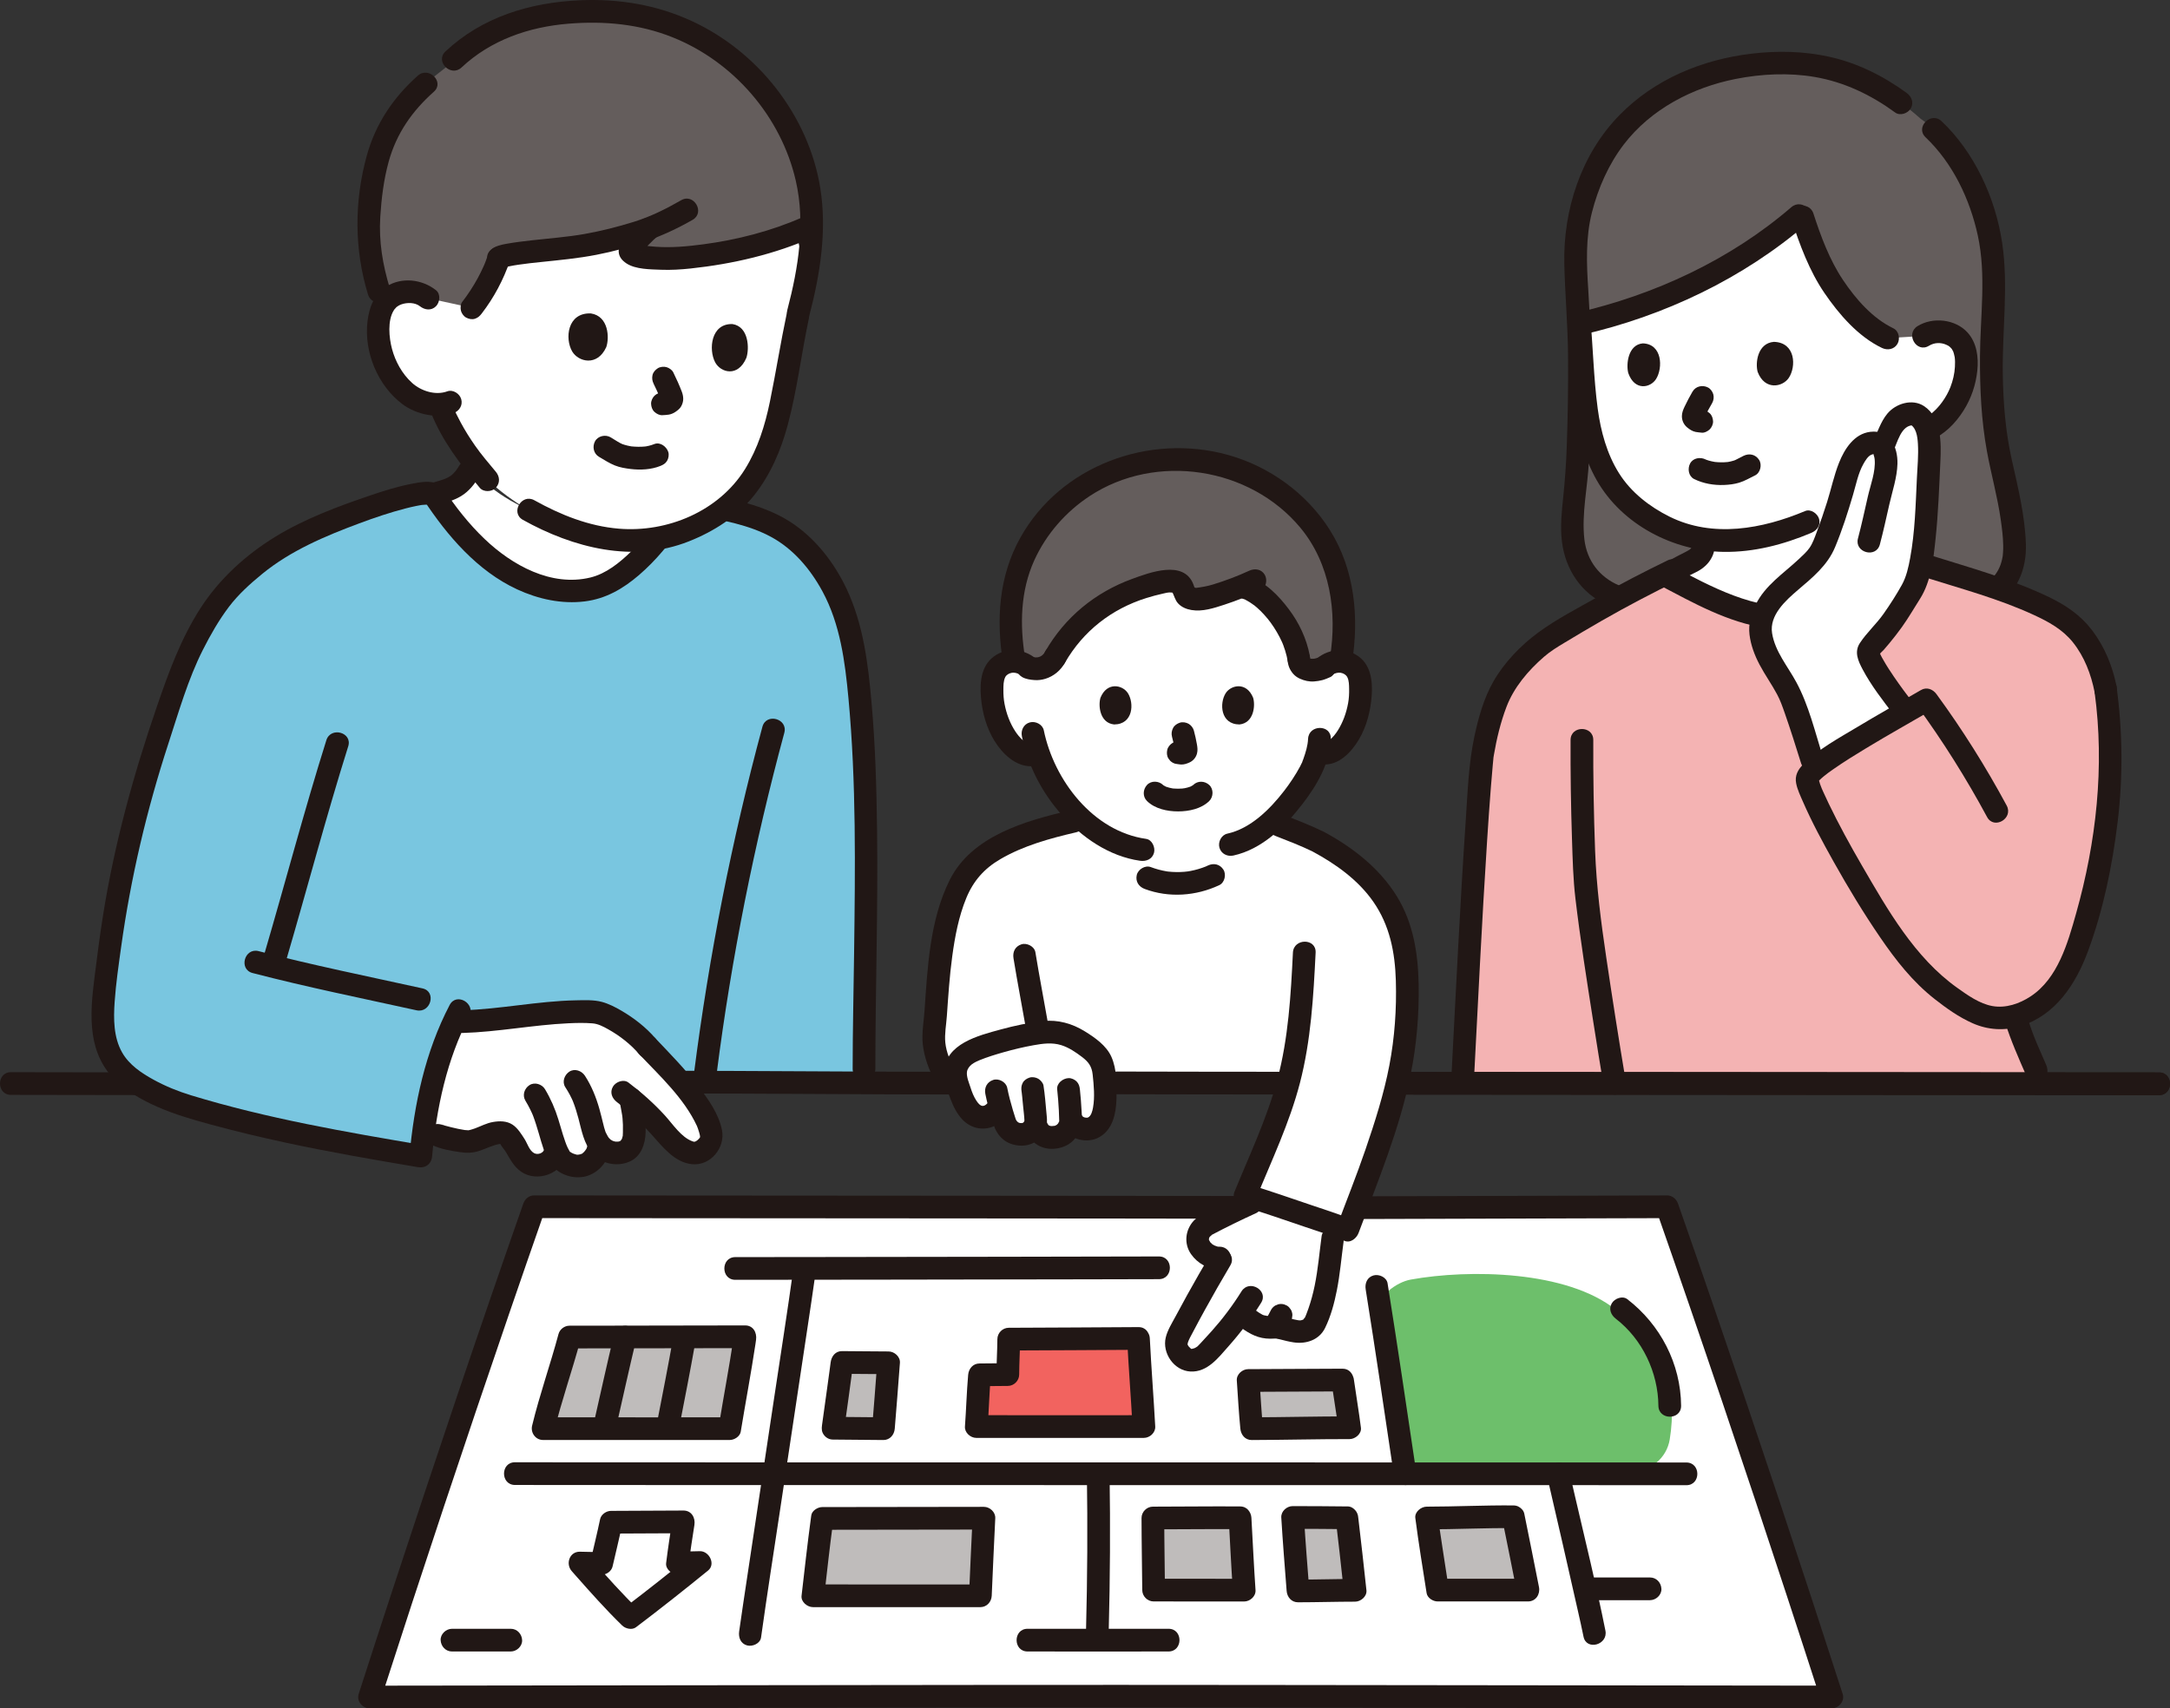
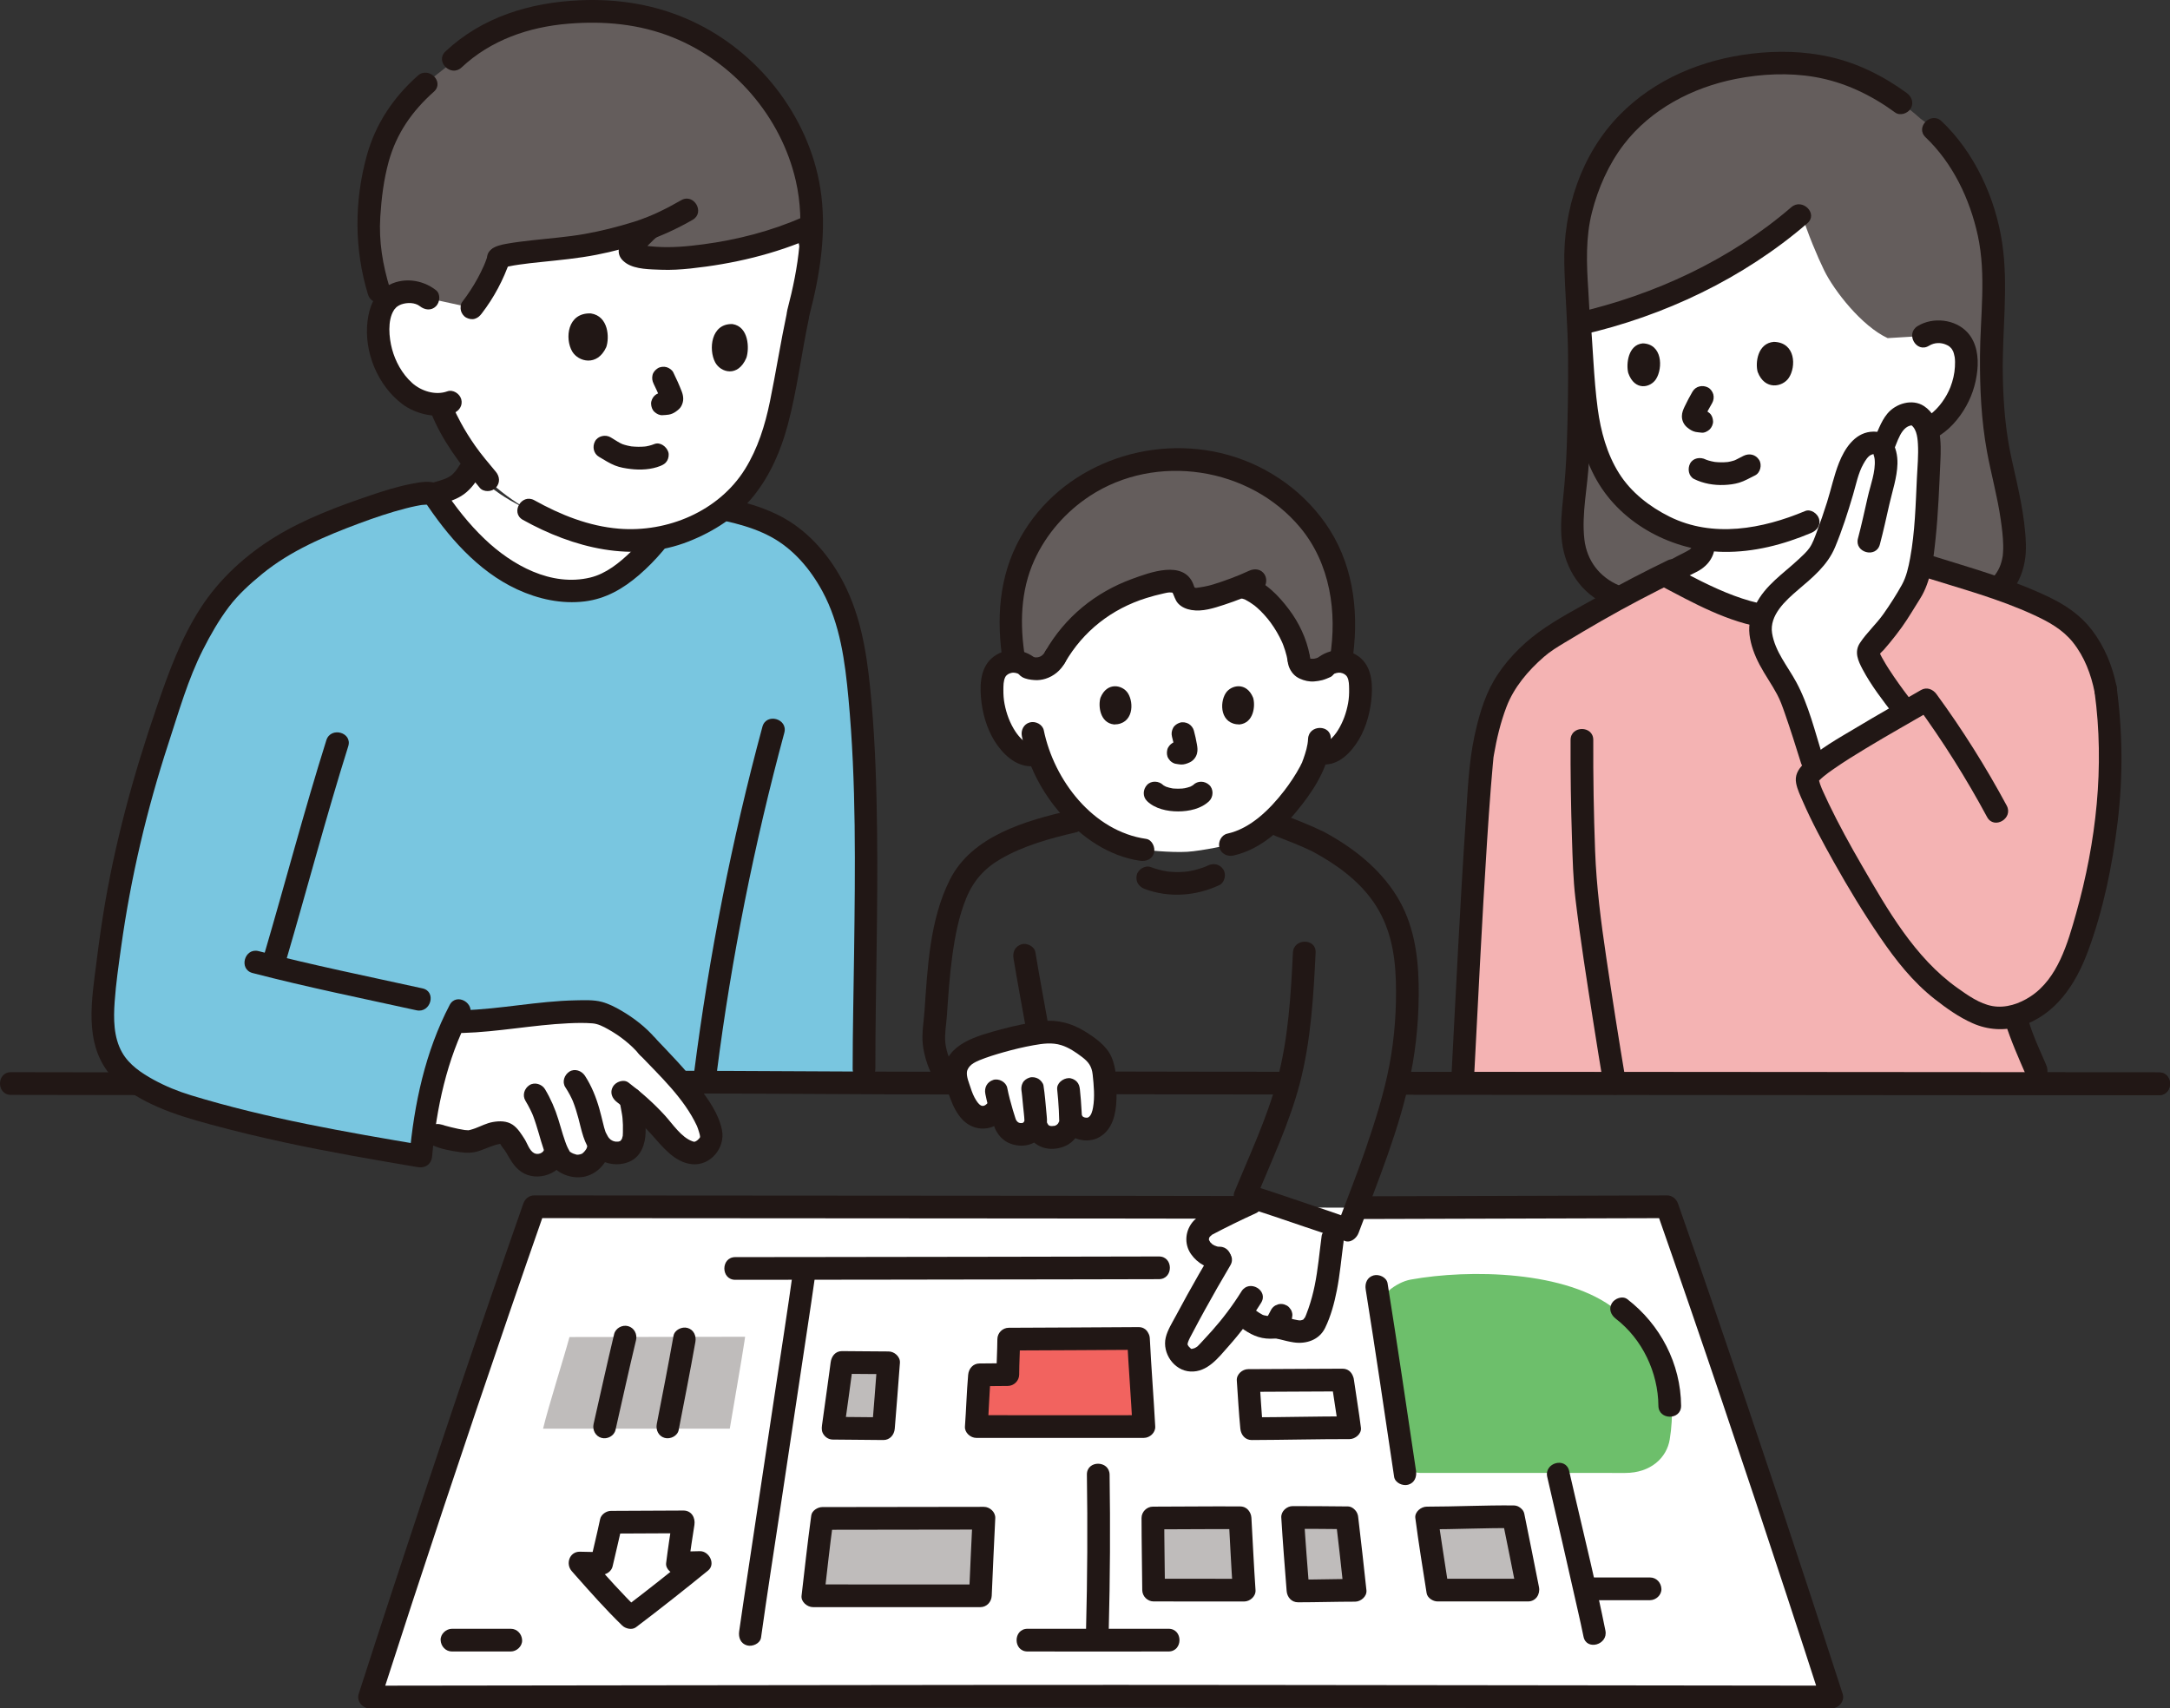
<svg xmlns="http://www.w3.org/2000/svg" id="b" width="382.234" height="300.962" viewBox="0 0 382.234 300.962">
  <rect x="0" y="0" width="382.234" height="300.962" fill="#333333" stroke="none" />
  <defs>
    <style>.g{fill:#bfbcbb;}.h{fill:#211715;}.i{fill:#6dbf6b;}.j{fill:#fff;}.k{fill:none;}.l{fill:#f4b3b3;}.m{fill:#211715;}.n{fill:#79c6e0;}.o{fill:#f2635f;}.p{fill:#645d5c;}</style>
  </defs>
  <g id="c">
    <g id="d">
      <path class="p" d="M284.198,104.871c-4.533-1.842-6.929-5.912-7.172-10.57-.213-4.079.62-7.863.825-12.463.374-8.393.489-17.901.21-26.51-.406-6.133-.98-11.659.041-16.761,1.086-5.43,3.771-11.495,7.423-15.634,6.326-7.169,15.641-11.428,27.13-11.783,8.326-.257,16.614,1.733,25.654,9.769,7.058,4.902,12.368,16.072,12.756,25.795.036.845.08,2.135.105,3.659.049,2.98-.239,6.24-.368,9.795-.329,15.477,1.516,20.546,2.589,25.434.776,3.536,1.507,8.802,1.467,10.901-.048,2.484-.574,7.318-6.623,9.198l-64.036-.829Z" />
      <path class="j" d="M326.433,90.945c-.15-.943-.258-1.903-.37-3.109,2.812-2.395,4.914-4.87,6.844-7.543,0,0,3.454-4.982,1.999-3.997,1.988.275,4.182-.389,5.052-.877,2.764-1.558,4.112-3.861,5-5.525,1.261-2.354,1.918-6.357.929-8.735-.332-.795-1.174-2.193-3.576-2.635-1.103-.203-2.451-.067-3.544.664l-6.266.378c-4.58-2.127-9.426-8.349-11.181-11.931-1.16-2.367-2.935-6.555-3.995-10.053-10.573,9.312-24.929,16.234-39.103,19.449.386,4.254.634,8.472.941,12.392.603,7.703,2.726,14.719,7.969,19.29,3.987,3.477,8.2,5.527,12.977,6.227v.83c-.158.883.005,2.323-2.757,3.469-.09.037-2.037,1.073-4.018,2.126,6.195,3.238,14.158,7.986,22.805,7.581,9.567-.448,16.08-3.906,22.565-8.86-1.769-.481-3.958-1.066-5.682-1.528-1.617-.427-2.829-.752-2.894-.768-2.861-.878-2.837-2.693-3.281-4.696-.081-.372-.155-.725-.222-1.065-.072-.367-.136-.725-.193-1.084Z" />
      <path class="m" d="M298.181,95.238c-.04.24-.069.484-.101.724-.013.099-.055.423,0,.014.058-.439,0-.017-.018.073-.024.122-.06.241-.09.361-.095.378.098-.168.053-.1-.059.088-.122.204-.17.301-.129.262.069-.124.12-.144-.036.015-.121.137-.156.174-.058.06-.122.114-.18.174-.245.254.236-.142.024-.011-.688.428-1.428.759-2.145,1.138-1.877.992-3.75,1.993-5.625,2.989-.599.318-1.192.658-1.804.951-.946.454-1.27,1.88-.718,2.736.626.971,1.725,1.203,2.736.718,1.564-.751,3.078-1.629,4.61-2.444.929-.494,1.857-.988,2.787-1.48.742-.392,1.558-.709,2.237-1.198.914-.659,1.581-1.438,1.995-2.49.098-.249.163-.502.209-.765.045-.262.074-.527.108-.79.058-.443-.085.548-.015.132.173-1.028-.27-2.204-1.397-2.46-.967-.22-2.275.294-2.46,1.397h0Z" />
      <path class="h" d="M326.354,90.172c2.448-1.947,4.643-4.167,6.58-6.623,1.378-1.747,2.738-3.574,3.778-5.548.488-.925.266-2.217-.718-2.736-.924-.488-2.215-.271-2.736.718-.504.957-1.107,1.863-1.71,2.76-.158.234-.316.468-.481.697-.481.667-.704.958-1.081,1.432-1.906,2.397-4.063,4.565-6.46,6.472-.823.654-.734,2.154,0,2.828.873.801,1.951.698,2.828,0h0Z" />
      <path class="h" d="M335.851,16.373c-4.084-2.979-8.686-5.284-13.643-6.376-4.473-.986-9.121-1.082-13.66-.544-8.699,1.031-17.05,4.469-23.249,10.788-6.8,6.932-9.983,16.741-9.754,26.321.128,5.36.616,10.688.659,16.055s-.037,10.762-.23,16.138c-.107,2.974-.317,5.919-.627,8.878-.268,2.557-.535,5.166-.227,7.732.592,4.931,3.418,9.261,8.069,11.233.994.421,2.142.298,2.736-.718.491-.839.282-2.312-.718-2.736-3.456-1.466-5.696-4.373-6.127-8.131-.523-4.563.604-9.269.799-13.828.428-10.03.548-20.095-.112-30.115-.302-4.588-.491-9.201.656-13.694,1.084-4.245,2.921-8.423,5.594-11.916,4.777-6.242,12.131-10.056,19.734-11.557,4.504-.889,9.343-1.122,13.883-.346,5.228.894,9.933,3.158,14.198,6.269.873.637,2.23.148,2.736-.718.592-1.012.158-2.098-.718-2.736h0Z" />
      <path class="h" d="M317.964,90.028c-7.524,3.161-16.244,4.776-23.872.995-3.514-1.742-6.797-4.292-8.901-7.639-2.147-3.415-3.226-7.404-3.76-11.374-.743-5.52-.822-11.138-1.37-16.681-.106-1.075-.843-2-2-2-.999,0-2.107.919-2,2,.53,5.369.674,10.783,1.302,16.14.536,4.566,1.606,9.12,3.901,13.147,4.451,7.808,13.469,12.469,22.315,12.606,5.358.083,10.538-1.274,15.448-3.337.995-.418,1.71-1.323,1.397-2.46-.258-.938-1.458-1.818-2.46-1.397h0Z" />
-       <path class="h" d="M315.572,38.688c1.43,4.422,3.146,9.053,5.783,12.914,2.582,3.779,5.939,7.678,10.137,9.692.973.467,2.16.268,2.736-.718.511-.874.261-2.267-.718-2.736-3.679-1.765-6.626-5.157-8.863-8.495-2.368-3.533-3.918-7.696-5.219-11.72-.789-2.439-4.652-1.396-3.857,1.063h0Z" />
      <path class="h" d="M315.533,36.5c-10.752,9.278-24.169,15.487-37.962,18.63-2.509.572-1.447,4.429,1.063,3.857,14.482-3.299,28.454-9.931,39.727-19.658,1.952-1.685-.888-4.503-2.828-2.828h0Z" />
      <path class="h" d="M298.417,84.392c1.623.804,3.479,1.117,5.283,1.044.883-.036,1.792-.146,2.641-.401.99-.297,1.873-.838,2.798-1.282.946-.454,1.27-1.88.718-2.736-.626-.971-1.725-1.203-2.736-.718-.373.179-.736.376-1.104.566-.089.046-.177.091-.267.135-.021.01-.452.204-.151.077.256-.109.008-.006-.047.012-.073.024-.145.05-.218.072-.309.096-.625.168-.944.222-.066.011-.367.055-.048.011s.013-.005-.054.002c-.195.019-.391.033-.588.041-.354.014-.708.011-1.062-.009-.176-.01-.352-.027-.528-.043-.276-.024.045.001.142.023-.084-.019-.171-.026-.256-.04-.349-.059-.695-.137-1.034-.238-.151-.045-.298-.097-.446-.149-.066-.023-.328-.129-.022-.005.328.133-.007-.012-.058-.037-.936-.464-2.208-.282-2.736.718-.477.904-.283,2.24.718,2.736h0Z" />
      <path class="h" d="M309.606,65.527c-.439-1.544-.056-5.066,2.857-5.304,3.841.106,3.953,4.377,2.617,6.355-1.094,1.62-4.222,2.235-5.474-1.051Z" />
      <path class="h" d="M286.808,65.707c-.396-1.52-.054-4.984,2.561-5.216,3.449.107,3.554,4.309,2.355,6.254-.981,1.592-3.789,2.196-4.917-1.038Z" />
      <path class="h" d="M298.13,68.986c-.497.862-.968,1.74-1.392,2.64-.256.543-.474,1.062-.481,1.673-.01.762.321,1.483.901,1.975.438.372.934.697,1.507.817.359.075.721.084,1.082.133.469.063,1.097-.269,1.414-.586.347-.347.608-.916.586-1.414-.023-.517-.193-1.054-.586-1.414l-.405-.313c-.312-.181-.648-.272-1.009-.273-.137-.018-.275-.022-.412-.038l.532.071c-.133-.018-.259-.049-.384-.098l.478.202c-.138-.06-.259-.136-.378-.228l.405.313c-.075-.063-.147-.127-.212-.2l.313.405c-.023-.029-.041-.06-.057-.093l.202.478c-.021-.053-.033-.1-.042-.156l.071.532c-.004-.058-.004-.111,0-.169l-.071.532c.02-.144.062-.277.115-.412l-.202.478c.416-.977.95-1.915,1.48-2.834.26-.451.34-1.038.202-1.541-.128-.464-.486-.967-.919-1.195-.954-.504-2.178-.25-2.736.718h0Z" />
      <path class="h" d="M339.777,60.915c.99-.615,2.129-.581,3-.203.557.242.614.34.873.593.076.079.149.161.218.246-.154-.201-.17-.214-.049-.04.071.155.175.3.252.453.075.164.064.138-.035-.08.049.136.094.273.132.412.031.11.157.712.141.597.078.572.071,1.164.04,1.738-.065,1.194-.35,2.429-.8,3.579-.684,1.751-2.006,3.671-3.628,4.862-.311.228-.649.408-.972.617-.432.279.132-.007-.228.117-.465.161-.928.306-1.411.408-.925.196-2.195.266-3.067-.168-.966-.482-2.166-.258-2.736.718-.518.886-.253,2.253.718,2.736,2.374,1.183,5.286,1.07,7.724.099,2.507-.998,4.491-3.011,5.912-5.263,1.367-2.166,2.167-4.515,2.434-7.062.244-2.325-.089-4.882-1.705-6.677-2.155-2.394-6.146-2.808-8.833-1.139-2.183,1.355-.176,4.817,2.019,3.454h0Z" />
      <path class="h" d="M339.176,24.185c4.798,4.555,7.814,10.908,9.206,17.316,1.519,6.992.424,14.206.383,21.276-.033,5.608.219,11.242,1.231,16.768.737,4.024,1.849,7.942,2.425,12.002.212,1.494.408,3.012.435,4.523.008.432-.005.865-.036,1.296-.044.608-.025.53-.171,1.199-.573,2.623-2.332,4.349-4.946,5.204-2.436.797-1.393,4.661,1.063,3.857,2.9-.949,5.512-2.7,6.866-5.516.936-1.946,1.289-4.131,1.217-6.281-.17-5.052-1.399-9.987-2.494-14.894s-1.487-9.85-1.573-14.92c-.131-7.743,1.037-15.561-.117-23.265-1.177-7.853-4.858-15.888-10.66-21.396-1.866-1.772-4.7,1.052-2.828,2.828h0Z" />
      <path class="m" d="M342.231,98.999c-3.357-1.057-6.805-1.87-10.206-2.774-.603-.16-1.267-.273-1.841-.528.188.084-.268-.161-.31-.182-.2-.138-.22-.144-.059-.019-.09-.076-.175-.156-.257-.241-.285-.245.082.229-.093-.119-.073-.145-.158-.278-.226-.426.202.44-.014-.106-.044-.208-.054-.187-.099-.376-.141-.566-.075-.339-.136-.681-.205-1.022-.233-1.141-.477-2.274-.617-3.431-.13-1.072-.826-2-2-2-.98,0-2.131.92-2,2,.176,1.457.425,2.884.724,4.32.162.774.278,1.56.564,2.301.794,2.057,2.457,3.184,4.54,3.739,3.699.986,7.454,1.863,11.107,3.013,1.03.324,2.182-.383,2.46-1.397.296-1.076-.363-2.135-1.397-2.46h0Z" />
      <path class="l" d="M274.231,111.702c6.465-3.901,11.836-6.989,18.877-10.451,6.227,3.237,14.278,8.106,23.031,7.696,9.834-.46,16.442-4.102,23.108-9.278,8.366,2.645,18.631,5.506,24.407,9.336,3.62,2.544,6.29,7.356,7.235,12.441,1.971,14.211.29,28.255-3.884,42.132-1.276,4.242-2.894,8.538-5.963,11.731-1.652,1.719-3.819,3.046-6.113,3.657,1.284,4.192,1.829,5.144,4.776,11.964-7.178,0-27.365-.037-102.113-.081.821-15.662,2.246-45.177,3.511-57.679,0,0,1.215-8.464,4.14-12.852.51-.736,1.02-1.416,1.523-2.044,2.653-3.309,5.118-5.154,6.364-5.907.371-.225.738-.447,1.102-.666Z" />
      <path class="m" d="M337.955,98.16c-6.094,4.672-12.745,8.102-20.513,8.706-8.524.663-15.818-3.412-23.116-7.236-2.278-1.194-4.302,2.257-2.019,3.454,5.987,3.137,12.037,6.575,18.825,7.565,6.736.983,13.815-.459,19.92-3.376,3.191-1.524,6.122-3.513,8.922-5.66.856-.656,1.311-1.721.718-2.736-.493-.842-1.874-1.379-2.736-.718h0Z" />
      <path class="m" d="M372.817,120.914c-.693-3.552-2.114-7.007-4.315-9.893-2.023-2.652-4.601-4.396-7.579-5.829-6.655-3.202-13.855-5.159-20.877-7.371-2.461-.775-3.514,3.085-1.063,3.857,6.453,2.033,13.092,3.806,19.25,6.651,2.611,1.207,5.066,2.54,6.893,4.82,2.032,2.536,3.218,5.666,3.834,8.827.492,2.524,4.348,1.456,3.857-1.063h0Z" />
      <path class="m" d="M353.17,180.048c1.027,3.282,2.42,6.408,3.793,9.557.42.963,1.902,1.255,2.736.718.998-.643,1.167-1.707.718-2.736-.409-.938-.82-1.875-1.226-2.814-.161-.371-.317-.745-.478-1.116.256.591.011.023-.053-.131-.073-.177-.145-.353-.217-.531-.53-1.316-.992-2.655-1.415-4.009-.312-.997-1.408-1.737-2.46-1.397-1.002.324-1.731,1.391-1.397,2.46h0Z" />
      <path class="m" d="M276.647,130.36c-.025,5.844.059,11.687.252,17.528.115,3.478.194,6.956.605,10.414.852,7.163,1.981,14.298,3.099,21.424.61,3.891,1.235,7.781,1.885,11.666.179,1.066,1.496,1.662,2.46,1.397,1.13-.311,1.576-1.391,1.397-2.46-1.206-7.203-2.34-14.418-3.409-21.643-.931-6.289-1.733-12.468-1.968-18.825-.241-6.498-.349-12.999-.321-19.501.011-2.574-3.989-2.578-4,0h0Z" />
      <path class="m" d="M259.597,190.84c.743-14.211,1.424-28.426,2.341-42.627.206-3.185.423-6.368.675-9.55.104-1.315.213-2.629.335-3.942.028-.302.06-.603.086-.905.026-.306.055-.582-.004-.136.031-.233.073-.466.113-.697.489-2.857,1.176-5.714,2.204-8.428,1.314-3.47,3.835-6.424,6.609-8.839,1.151-1.002,2.417-1.764,3.732-2.557,2.133-1.285,4.274-2.557,6.435-3.796,4.459-2.557,9.008-4.946,13.635-7.187,2.316-1.122.29-4.572-2.019-3.454-4.191,2.03-8.322,4.177-12.376,6.47-3.467,1.96-7.145,3.85-10.363,6.203-3.113,2.276-6.045,5.325-7.96,8.682-1.671,2.93-2.61,6.309-3.317,9.587-1.054,4.891-1.204,9.969-1.545,14.948-.513,7.485-.936,14.976-1.341,22.468-.429,7.919-.825,15.839-1.239,23.759-.135,2.573,3.866,2.565,4,0h0Z" />
      <path class="m" d="M246.764,192.833c26.197.018,52.393.038,78.59.058,14.87.011,29.741.024,44.611.034,3.446.002,6.892.006,10.338.006,2.574,0,2.578-4,0-4-8.641,0-17.282-.011-25.923-.017-19.81-.015-39.619-.031-59.429-.045-16.062-.012-32.125-.024-48.187-.035-2.574-.002-2.578,3.998,0,4h0Z" />
      <path class="j" d="M319.857,135.33c-.065.054-.129.108-.191.16l-.503-1.612c-.897-2.873-2.999-9.564-3.96-11.662-1.212-2.646-3.599-5.547-4.492-8.317-.395-1.224-.762-2.507-.578-3.78.333-2.312,1.956-4.802,3.705-6.351,2.476-2.192,5.046-4.116,6.635-6.255.407-.714.752-1.414,1.018-2.09,2.207-5.616,3.355-10.192,4.044-12.449.552-1.808,2.355-5.685,5.271-4.833.348.102.62.333.83.649.044-.096.07-.148.07-.148.535-1.082,1.469-3.41,2.161-4.363.599-.824,1.956-1.605,3.401-1.354,2.353.925,2.702,4.602,2.571,7.286-.158,3.251-.335,7.738-.617,11.497-.464,6.19-1.187,10.765-3.107,13.286-1.861,3.255-3.539,5.669-6.336,8.771-.303.336-.618.685-.749,1.117.224,2.137,5.075,8.463,6.298,10.058l.363.473c-5.324,3.053-12.539,7.221-15.743,9.842-.03.025-.06.05-.09.074Z" />
      <path class="m" d="M337.054,123.931c-1.181-1.54-2.342-3.096-3.436-4.698-.641-.938-1.267-1.89-1.826-2.879-.461-.815-.718-1.191-.834-2.003v1.063c.097-.232.67-.721.861-.939.342-.391.679-.786,1.01-1.186.763-.922,1.498-1.87,2.196-2.843,1.145-1.597,2.118-3.3,3.171-4.953,1.962-3.078,2.373-7.07,2.746-10.61.473-4.499.632-9.028.843-13.545.154-3.293.238-7.77-2.907-9.813-2.048-1.33-4.935-.448-6.426,1.339-1.208,1.448-1.741,3.361-2.606,5.012-1.194,2.278,2.257,4.302,3.454,2.019.914-1.743,1.489-5.231,3.967-4.97l-1.009-.273c1.29.58,1.49,2.225,1.569,3.5.126,2.017-.082,4.065-.177,6.08-.221,4.685-.335,9.46-1.189,14.082-.296,1.602-.657,3.279-1.456,4.715-.965,1.735-2.065,3.449-3.206,5.074-1.271,1.811-2.98,3.338-4.187,5.174-1.036,1.574-.319,3.141.473,4.636,1.516,2.862,3.549,5.472,5.515,8.036.656.856,1.721,1.311,2.736.718.842-.493,1.379-1.874.718-2.736h0Z" />
      <path class="m" d="M331.128,95.915c.623-2.336,1.131-4.706,1.669-7.062.53-2.317,1.365-4.754,1.429-7.143.08-2.969-1.352-6.057-4.794-5.636-2.831.346-4.526,3.009-5.494,5.439-.893,2.242-1.392,4.664-2.118,6.964-.561,1.78-1.168,3.546-1.827,5.292-.345.914-.687,1.923-1.248,2.735-.504.729-1.229,1.37-1.871,1.973-2.718,2.555-5.942,4.61-7.633,8.061-.816,1.665-1.302,3.417-1.073,5.279.228,1.852.904,3.637,1.772,5.28.951,1.801,2.146,3.46,3.101,5.258.54,1.017.882,1.978,1.353,3.324,1.011,2.889,1.928,5.811,2.84,8.732.765,2.449,4.628,1.403,3.857-1.063-1.368-4.378-2.495-9.133-4.69-13.187-1.513-2.795-3.738-5.382-4.257-8.61-.509-3.163,2.386-5.767,4.525-7.594,2.619-2.237,5.228-4.336,6.58-7.592,1.244-2.995,2.24-6.103,3.155-9.211.535-1.817.906-3.795,1.82-5.414.326-.576.828-1.458,1.497-1.666.881-.274.118.012.264-.072.508-.291.17.526-.047-.154.119.372.244.696.279,1.112.179,2.129-.736,4.466-1.205,6.516-.563,2.461-1.091,4.937-1.741,7.377-.664,2.49,3.194,3.552,3.857,1.063h0Z" />
      <path class="m" d="M368.96,121.977c1.774,13.059.294,26.327-3.271,38.962-1.467,5.2-3.219,11.446-8.012,14.596-1.953,1.284-4.361,2.119-6.716,1.701-2.267-.402-4.377-1.912-6.213-3.221-7.485-5.336-12.248-13.726-16.778-21.534-2.074-3.575-4.067-7.208-5.862-10.933-.32-.665-.634-1.333-.934-2.007-.262-.589-.294-.633-.579-1.412-.125-.341-.185-.739-.332-1.066-.177-.396.02.497.025.143-.002.177-.194.91-.069.507.101-.328-.308.318-.025.038.099-.099.191-.206.291-.305.24-.24.498-.462.758-.68.528-.44,1.007-.783,1.721-1.28,1.866-1.3,3.803-2.499,5.749-3.676,3.852-2.329,7.779-4.528,11.671-6.789l-2.736-.718c4.544,6.204,8.724,12.862,12.368,19.633,1.22,2.268,4.675.25,3.454-2.019-3.644-6.771-7.824-13.429-12.368-19.633-.64-.873-1.722-1.307-2.736-.718-3.754,2.182-7.543,4.304-11.263,6.543-3.191,1.92-6.791,3.848-9.445,6.507-.96.962-1.546,2.012-1.272,3.395.218,1.102.734,2.17,1.179,3.191,1.591,3.654,3.5,7.18,5.446,10.654,2.531,4.519,5.218,8.961,8.143,13.238,2.797,4.09,5.736,7.854,9.657,10.93,2.061,1.617,4.236,3.164,6.64,4.232,2.711,1.204,5.651,1.382,8.494.495,6.124-1.912,9.67-7.348,11.805-13.077,2.724-7.31,4.332-15.181,5.267-22.909.96-7.946.877-15.924-.2-23.852-.146-1.071-1.519-1.656-2.46-1.397-1.156.318-1.543,1.386-1.397,2.46h0Z" />
    </g>
    <g id="e">
      <path class="j" d="M217.302,212.699c-14.61-.045-111.977-.087-123.204-.108-9.393,26.787-20.468,59.9-28.992,86.371,28.15-.036,92.261-.123,128.772-.147,36.508.024,100.616.111,128.774.142-8.531-26.463-19.604-59.573-28.997-86.359-12.737.031-34.444.1-54.754.157" />
      <path class="o" d="M200.533,235.793c-4.212.014-19.616.116-22.851.118,0,1.084-.162,3.666-.162,6.245-1.14,0-3.712.044-4.984.044-.177,1.944-.424,7.238-.566,9.111,3.351,0,25.239.014,29.517,0-.19-3.569-.812-12.601-.954-15.518Z" />
      <path class="g" d="M237.252,267.385c-.851-.011-7.745-.055-9.561-.056.111,1.889.667,9.333.944,12.944,2.056,0,7.861-.111,10.056-.111-.333-3.194-1.167-10.444-1.439-12.778Z" />
-       <path class="g" d="M236.538,243.47c-.017-.121-.033-.237-.047-.35-1.61,0-14.174.079-16.633.08.13,1.815.389,6.186.623,8.487,2.537-.006,15.689-.163,17.07-.163,0,0,.085,0,.17,0-.309-2.514-.885-5.912-1.183-8.055Z" />
      <path class="g" d="M218.429,267.385c-1.248-.011-12.689.037-15.352.037,0,1.837.098,9.309.125,12.7,3.626,0,10.423.01,15.952.01-.231-3.373-.715-12.57-.725-12.747Z" />
      <path class="g" d="M266.568,267.207c-1.07-.013-12.696.216-15.266.216.194,1.519,1.5,10.046,1.917,12.7,4.807.01,11.617.01,15.935,0-.407-2.089-2.278-11.385-2.586-12.915Z" />
      <path class="g" d="M156.49,240.444c.01-.134.019-.255.027-.361-.994.003-7.222-.062-8.048-.062h-.156c-.286,2.201-.858,6.332-1.558,11.356l-.032.23c.067,0,.135,0,.135,0,.688,0,7.274.08,8.482.08h.269c.005-.066.011-.131.011-.131.213-2.561.696-8.788.87-11.112Z" />
      <path class="g" d="M144.774,267.917c.019-.139.038-.278.057-.417,3.173,0,24.081-.027,28.48-.04-.01.13-.01.222-.01.222,0,1.942-.471,10.32-.615,13.447-3.455.011-26.102-.003-29.496-.003.467-4.021.971-8.725,1.583-13.209Z" />
      <path class="g" d="M131.137,236.271c.045-.302.082-.563.11-.775-4.935.015-27.148.047-30.938.049-.881,3.322-3.727,12.274-4.648,16.135,3.926,0,27.876.015,32.888,0,.534-3.274,2.077-11.996,2.587-15.409Z" />
      <path class="i" d="M251.131,259.483c10.595,0,24.773.002,35.145.003,4.487,0,7.316-2.669,7.841-5.916,1.352-8.352-.704-15.741-9.481-22.815-8.596-6.927-25.803-7.204-36.148-5.333-2.606.471-5.796,3.012-5.481,4.963,1.407,8.741,2.963,19.481,4.37,27.556.146.838,1.608,1.523,2.762,1.535.389.004.745.007.992.007Z" />
      <path class="j" d="M102.805,276.143c-.235-.267-.465-.528-.687-.782,1.049,0,3.252.08,3.855.064.598-2.606,1.376-5.882,1.66-7.258,2.939,0,9.502-.06,12.755-.06-.347,2.257-.746,4.73-1.053,7.256,1.801-.003,2.143-.095,3.969-.095-2.975,2.42-8.411,6.744-12.299,9.68-2.257-2.184-5.582-5.837-8.199-8.805Z" />
-       <path class="m" d="M90.713,261.603c2.565.008,5.13.007,7.694.008,5.31.003,10.619.005,15.929.006,7.419.002,14.839.003,22.258.005,8.788.001,17.575.002,26.363.003,9.513,0,19.025.002,28.538.003,9.566,0,19.131.001,28.697.002,8.946,0,17.893.001,26.839.002,7.655,0,15.309.002,22.964.003,5.711,0,11.422.002,17.133.004,3.041,0,6.083,0,9.124.005.265,0,.529,0,.794.001,2.574.008,2.578-3.992,0-4-2.298-.007-4.596-.004-6.893-.005-5.1-.002-10.201-.003-15.301-.004-7.267-.001-14.534-.002-21.802-.003-8.694,0-17.388-.002-26.082-.002-9.477,0-18.954-.001-28.43-.002-9.587,0-19.175-.002-28.762-.002-9.026,0-18.052-.002-27.077-.003-7.792-.001-15.584-.002-23.376-.004-5.907-.001-11.814-.003-17.721-.006-3.294-.002-6.589-.002-9.883-.008-.335,0-.67-.001-1.005-.002-2.574-.008-2.578,3.992,0,4h0Z" />
      <path class="m" d="M217.302,210.699c-5.595-.017-11.191-.02-16.786-.026-9.348-.01-18.697-.017-28.045-.024-10.674-.008-21.348-.015-32.023-.022-9.443-.006-18.887-.012-28.33-.019-5.678-.004-11.357-.007-17.035-.015-.328,0-.656,0-.985-.002-.929-.002-1.635.631-1.929,1.468-7.919,22.59-15.559,45.279-23.024,68.023-2.006,6.111-3.996,12.226-5.968,18.348-.401,1.246.675,2.533,1.929,2.532,15.209-.019,30.418-.039,45.627-.059,18.607-.023,37.213-.046,55.82-.065,16.058-.016,32.116-.022,48.174-.006,18.501.018,37.003.039,55.504.062,16.038.019,32.075.04,48.113.058,1.436.002,2.872.003,4.308.005,1.254.001,2.33-1.285,1.929-2.532-7.315-22.686-14.847-45.303-22.581-67.849-2.119-6.177-4.255-12.347-6.416-18.51-.293-.837-1.006-1.471-1.929-1.468-18.251.044-36.502.106-54.754.157-2.573.007-2.578,4.007,0,4,18.251-.051,36.502-.113,54.754-.157l-1.929-1.468c7.919,22.588,15.557,45.275,23.026,68.015,2.007,6.109,3.998,12.223,5.971,18.344l1.929-2.532c-15.21-.017-30.421-.036-45.631-.055-18.606-.023-37.213-.045-55.819-.064-16.058-.016-32.116-.022-48.173-.006-18.502.018-37.004.04-55.505.063-16.036.02-32.073.041-48.109.062-1.436.002-2.872.004-4.307.005l1.929,2.532c7.308-22.691,14.841-45.311,22.575-67.86,2.119-6.177,4.256-12.348,6.416-18.511l-1.929,1.468c5.064.009,10.127.011,15.191.014,9.075.007,18.151.012,27.226.018,10.658.007,21.316.014,31.974.022,9.686.007,19.371.014,29.057.024,6.176.006,12.352.011,18.528.026.41.001.819.002,1.229.003,2.574.008,2.578-3.992,0-4h0Z" />
-       <path class="m" d="M191.45,259.793c.136,9.087.089,18.175-.148,27.259-.067,2.575,3.933,2.573,4,0,.237-9.085.284-18.173.148-27.259-.038-2.572-4.039-2.579-4,0h0Z" />
+       <path class="m" d="M191.45,259.793c.136,9.087.089,18.175-.148,27.259-.067,2.575,3.933,2.573,4,0,.237-9.085.284-18.173.148-27.259-.038-2.572-4.039-2.579-4,0Z" />
      <path class="m" d="M240.557,227.144c1.756,10.993,3.37,22.01,5.01,33.02.159,1.069,1.509,1.658,2.46,1.397,1.145-.315,1.557-1.388,1.397-2.46-1.64-11.01-3.254-22.027-5.01-33.02-.171-1.067-1.501-1.66-2.46-1.397-1.136.312-1.568,1.39-1.397,2.46h0Z" />
      <path class="m" d="M272.54,260.191c1.816,7.844,3.626,15.69,5.388,23.547.342,1.527.695,3.052,1.001,4.587.503,2.522,4.359,1.455,3.857-1.063-1.595-7.997-3.575-15.932-5.406-23.878-.327-1.419-.654-2.837-.982-4.256-.58-2.507-4.438-1.446-3.857,1.063h0Z" />
      <path class="m" d="M134.055,288.473c1.047-7.508,2.227-14.999,3.355-22.495,1.588-10.548,3.182-21.095,4.759-31.644.491-3.286.995-6.57,1.452-9.861.148-1.068-.26-2.148-1.397-2.46-.935-.257-2.311.32-2.46,1.397-1.06,7.637-2.259,15.256-3.406,22.881-1.582,10.512-3.171,21.023-4.744,31.536-.478,3.193-.969,6.385-1.416,9.583-.149,1.068.26,2.148,1.397,2.46.935.257,2.31-.32,2.46-1.397h0Z" />
      <path class="m" d="M104.219,274.729c-.229-.261-.459-.521-.687-.782l-1.414,3.414c1.285.006,2.57.083,3.855.064.848-.013,1.731-.609,1.929-1.468.555-2.418,1.153-4.829,1.66-7.258l-1.929,1.468c4.252-.002,8.503-.058,12.755-.06l-1.929-2.532c-.4,2.592-.803,5.184-1.124,7.787-.132,1.071,1.023,2.005,2,2,1.324-.007,2.645-.09,3.969-.095l-1.414-3.414c-3.916,3.182-7.869,6.324-11.894,9.367l2.424.313c-2.873-2.796-5.548-5.802-8.199-8.805-1.707-1.934-4.527.904-2.828,2.828,2.652,3.004,5.326,6.01,8.199,8.805.574.558,1.722.843,2.424.313,4.297-3.249,8.523-6.596,12.703-9.993,1.391-1.13.202-3.421-1.414-3.414-1.324.005-2.645.088-3.969.095l2,2c.277-2.248.636-4.485.982-6.724.194-1.26-.51-2.532-1.929-2.532-4.252.002-8.503.058-12.755.06-.832,0-1.751.617-1.929,1.468-.507,2.429-1.104,4.84-1.66,7.258l1.929-1.468c-1.285.019-2.57-.059-3.855-.064-1.821-.008-2.523,2.15-1.414,3.414.229.261.458.522.687.782,1.705,1.936,4.525-.902,2.828-2.828Z" />
      <path class="m" d="M218.429,265.385c-5.117-.038-10.235.037-15.352.037-1.081,0-2.001.916-2,2,.003,4.233.091,8.467.125,12.7.009,1.081.909,2,2,2,5.317,0,10.635.01,15.952.01,1.027,0,2.074-.918,2-2-.289-4.246-.487-8.498-.725-12.747-.06-1.079-.876-2-2-2-1.036,0-2.061.916-2,2,.238,4.249.436,8.501.725,12.747l2-2c-5.317,0-10.635-.01-15.952-.01l2,2c-.034-4.233-.122-8.466-.125-12.7l-2,2c5.117,0,10.235-.075,15.352-.037,2.574.019,2.577-3.981,0-4Z" />
      <path class="m" d="M237.252,265.385c-3.186-.038-6.374-.054-9.561-.056-1.034,0-2.064.918-2,2,.257,4.318.613,8.632.944,12.944.083,1.078.849,2.001,2,2,3.352-.003,6.703-.109,10.056-.111.998,0,2.113-.919,2-2-.446-4.263-.942-8.521-1.439-12.778-.121-1.036-.833-2.052-2-2-.98.044-2.13.887-2,2,.497,4.257.993,8.515,1.439,12.778l2-2c-3.352.002-6.703.109-10.056.111l2,2c-.332-4.313-.687-8.627-.944-12.944l-2,2c3.187.001,6.374.018,9.561.056,1.046.012,2.048-.929,2-2-.049-1.094-.879-1.987-2-2Z" />
      <path class="m" d="M266.568,265.207c-5.088-.046-10.178.212-15.266.216-.978,0-2.14.922-2,2,.574,4.421,1.297,8.827,1.988,13.231.134.854,1.123,1.467,1.929,1.468,5.312.011,10.623.012,15.935,0,1.377-.003,2.175-1.27,1.929-2.532-.842-4.309-1.719-8.611-2.586-12.915-.213-1.059-1.471-1.669-2.46-1.397-1.103.303-1.611,1.398-1.397,2.46.866,4.304,1.744,8.606,2.586,12.915l1.929-2.532c-5.312.012-10.623.011-15.935,0l1.929,1.468c-.348-2.221-.688-4.444-1.025-6.666-.18-1.187-.36-2.374-.536-3.561-.07-.473-.14-.946-.209-1.42-.026-.181-.052-.362-.078-.543-.009-.066-.018-.133-.028-.199-.055-.372.069.525.03.221l-2,2c5.088-.004,10.178-.261,15.266-.216,2.575.023,2.577-3.977,0-4Z" />
      <path class="m" d="M238.467,242.938l.024.182c-.144-1.072-.8-2-2-2-5.544.002-11.089.076-16.633.08-1.025,0-2.077.917-2,2,.2,2.829.342,5.664.623,8.487.107,1.074.829,2.003,2,2,5.747-.016,11.493-.17,17.24-.163.982.001,2.135-.923,2-2-.359-2.871-.852-5.722-1.254-8.587-.15-1.071-1.515-1.657-2.46-1.397-1.152.317-1.548,1.386-1.397,2.46.352,2.51.797,5.008,1.111,7.523l2-2c-5.747-.007-11.493.146-17.24.163l2,2c-.282-2.823-.423-5.658-.623-8.487l-2,2c5.544-.004,11.089-.078,16.633-.08l-2-2c.039.294.079.588.119.881.147,1.071,1.518,1.656,2.46,1.397,1.155-.317,1.544-1.386,1.397-2.46Z" />
      <path class="m" d="M146.703,268.448l.057-.417-1.929,1.468c9.493-.002,18.987-.013,28.48-.04l-2-2c-.238,4.553-.412,9.114-.624,13.669l2-2c-8.284.024-16.568.002-24.853-.001-1.548,0-3.096-.001-4.644-.002l2,2c.489-4.227.94-8.46,1.512-12.678.145-1.069-.257-2.147-1.397-2.46-.932-.256-2.314.319-2.46,1.397-.62,4.572-1.124,9.158-1.655,13.741-.125,1.076,1.017,2,2,2,8.274,0,16.547.008,24.821.007,1.559,0,3.117,0,4.676-.004,1.118-.003,1.949-.915,2-2,.212-4.555.386-9.116.624-13.669.056-1.078-.962-2.003-2-2-9.493.027-18.987.038-28.48.04-.781,0-1.811.615-1.929,1.468l-.057.417c-.147,1.069.259,2.147,1.397,2.46.934.257,2.312-.32,2.46-1.397Z" />
-       <path class="m" d="M133.065,236.803c.039-.258.076-.516.11-.775.172-1.257-.492-2.536-1.929-2.532-8.712.026-17.424.033-26.137.044-1.6.002-3.201.004-4.801.005-.873,0-1.702.62-1.929,1.468-1.447,5.406-3.332,10.693-4.648,16.135-.304,1.256.597,2.532,1.929,2.532,9.056,0,18.113.009,27.169.006,1.907,0,3.813,0,5.72-.006.8-.002,1.789-.614,1.929-1.468.841-5.14,1.811-10.259,2.587-15.409.161-1.067-.268-2.15-1.397-2.46-.945-.26-2.298.322-2.46,1.397-.777,5.15-1.746,10.27-2.587,15.409l1.929-1.468c-9.244.027-18.488.006-27.732.002-1.719,0-3.437-.002-5.156-.002l1.929,2.532c1.316-5.442,3.201-10.729,4.648-16.135l-1.929,1.468c8.516-.005,17.031-.022,25.547-.038,1.797-.003,3.594-.007,5.391-.012l-1.929-2.532c-.034.259-.071.517-.11.775-.156,1.067.265,2.149,1.397,2.46.941.259,2.303-.321,2.46-1.397Z" />
      <path class="m" d="M280.296,281.901c3.451,0,6.902.01,10.353,0,1.046-.003,2.048-.918,2-2s-.879-2.003-2-2c-3.451.01-6.902,0-10.353,0-1.046,0-2.048.92-2,2s.879,2,2,2h0Z" />
      <path class="m" d="M79.616,290.94c3.451,0,6.902.01,10.353,0,1.046-.003,2.048-.918,2-2s-.879-2.003-2-2c-3.451.01-6.902,0-10.353,0-1.046,0-2.048.92-2,2s.879,2,2,2h0Z" />
      <path class="m" d="M181.001,290.938c8.276,0,16.552.023,24.828,0,2.573-.007,2.578-4.007,0-4-8.276.023-16.552,0-24.828,0-2.574,0-2.578,4,0,4h0Z" />
      <path class="m" d="M200.533,233.793c-7.617.027-15.234.111-22.851.118-1.088.001-1.991.916-2,2-.017,2.082-.154,4.162-.162,6.245l2-2c-1.662.004-3.323.041-4.984.044-1.151.002-1.905.919-2,2-.265,3.031-.344,6.076-.566,9.111-.079,1.079.98,2,2,2,8.138,0,16.276.009,24.414.006,1.701,0,3.403,0,5.104-.006,1.038-.003,2.058-.914,2-2-.279-5.175-.696-10.342-.954-15.518-.128-2.562-4.129-2.577-4,0,.258,5.176.676,10.343.954,15.518l2-2c-8.299.026-16.598.005-24.896.002-1.54,0-3.081-.002-4.621-.002l2,2c.222-3.034.301-6.079.566-9.111l-2,2c1.662-.003,3.323-.041,4.984-.044,1.084-.002,1.996-.914,2-2,.008-2.083.145-4.163.162-6.245l-2,2c7.617-.007,15.234-.091,22.851-.118,2.573-.009,2.578-4.009,0-4Z" />
      <path class="m" d="M129.525,225.462c8.622,0,17.244-.016,25.866-.028,11.91-.017,23.819-.035,35.729-.057,4.339-.008,8.678-.016,13.017-.029,2.573-.008,2.578-4.008,0-4-9.262.028-18.525.039-27.787.054-11.732.019-23.464.036-35.196.05-3.876.005-7.752.01-11.629.01-2.574,0-2.578,4,0,4h0Z" />
      <path class="m" d="M158.49,240.444c.009-.12.018-.241.027-.361.08-1.078-.981-2.002-2-2-2.735.005-5.469-.062-8.204-.062-1.184,0-1.86.925-2,2-.041.315-.082.63-.124.944-.013.096-.089.619-.041.308.048-.309-.034.253-.048.354-.124.916-.249,1.831-.376,2.747-.308,2.234-.619,4.467-.93,6.7-.092.661-.064,1.197.358,1.744.381.494.936.788,1.571.788,2.962,0,5.924.08,8.886.08,1.147,0,1.91-.92,2-2,.311-3.746.601-7.494.881-11.243.078-1.046-.976-2.046-2-2-1.15.052-1.916.88-2,2-.28,3.749-.569,7.497-.881,11.243l2-2c-2.962,0-5.924-.081-8.886-.08l1.929,2.532c.562-4.038,1.136-8.075,1.661-12.118l-2,2c2.735,0,5.469.067,8.204.062l-2-2c-.009.12-.018.241-.027.361-.078,1.046.975,2.046,2,2,1.15-.052,1.917-.88,2-2Z" />
      <path class="m" d="M284.63,232.331c4.67,3.595,7.437,9.473,7.488,15.314.022,2.573,4.022,2.579,4,0-.064-7.392-3.642-14.282-9.469-18.768-.857-.659-2.24-.131-2.736.718-.604,1.032-.141,2.075.718,2.736h0Z" />
      <path class="m" d="M108.179,235.02c-1.263,5.264-2.42,10.555-3.62,15.833-.239,1.052.322,2.165,1.397,2.46,1.007.277,2.22-.339,2.46-1.397,1.201-5.278,2.358-10.569,3.62-15.833.252-1.05-.331-2.167-1.397-2.46-1.017-.28-2.207.342-2.46,1.397h0Z" />
      <path class="m" d="M118.633,235.335c-.92,5.183-1.938,10.352-2.944,15.519-.206,1.059.3,2.159,1.397,2.46.981.27,2.253-.331,2.46-1.397,1.007-5.167,2.024-10.335,2.944-15.519.189-1.062-.287-2.155-1.397-2.46-.967-.266-2.27.328-2.46,1.397h0Z" />
    </g>
    <g id="f">
      <path class="j" d="M233.34,117.449c.798-.721,1.982-1.069,3.089-.904,1.107.165,2.114.833,2.621,1.742.358.638.473,1.364.54,2.073.242,2.794-.308,5.64-1.575,8.186-.617,1.24-1.42,2.427-2.538,3.331-.858.685-1.72,1.073-2.967.694,0,0-.163-.05-.446-.134-.273,1.076-.634,2.014-.796,2.472-.997,2.526-7.199,12.355-14.547,13.88,0,0-4.895,1.103-7.582,1.27-2.898.18-7.795-.349-7.795-.349-4.831-.639-9.266-3.51-12.927-7.6-2.797-3.124-4.495-6.468-5.503-9.352-.417.112-.659.178-.659.178-1.409.379-2.486-.372-3.345-1.057-1.118-.904-1.921-2.091-2.538-3.331-1.266-2.546-1.817-5.392-1.575-8.186.066-.709.182-1.435.54-2.073.507-.91,1.514-1.577,2.621-1.742s2.29.183,3.089.904c0,0-9.222-21.679,25.147-21.679s27.147,21.679,27.147,21.679Z" />
      <path class="j" d="M216.415,213.767c-1.297.626-2.539,1.26-3.937,2.026-.399.219-1.15.975-1.304,1.397-.243.665-.33,1.372-.053,2.025.647,1.528,2.373,2.568,4.056,2.393-2.308,3.864-5.354,9.255-7.438,13.344-.955,1.873-.648,2.878.736,4.163,1.158,1.075,3.176.23,3.961-.597,2.441-2.572,4.287-4.648,6.067-7.139,2.739,1.851,3.007,2.692,6.428,2.402.286-.024,3.363.968,4.385.812,1.988-.303,2.327-1.534,2.68-2.436,1.905-4.869,2.026-8.703,2.735-13.883,0,0,.082-1.14.184-2.494-2.167-.765-5.449-1.9-8.673-2.981-1.562-.525-3.107-1.038-4.503-1.491-2.106.958-3.755,1.704-5.321,2.46Z" />
-       <path class="j" d="M219.683,145.242c-10.135-.178-30.69-.539-30.69-.539-5.554,1.285-12.526,3.354-16.771,7.013-6.84,5.897-6.921,21.877-7.717,30.946-.19,2.16,1.114,5.41,2.068,7.001l.665,1.109c11.996.02,46.135.03,59.66.039-1.969,7.342-4.686,12.691-7.544,19.732,1.879.591,4.36,1.407,6.884,2.255,5.219,1.751,10.589,3.641,11.137,3.877.129-.354.698-1.783,1.525-3.92,2.309-5.993,6.53-17.43,7.904-25.356,1.085-6.272,1.697-15.841.204-22.027-1.976-8.248-8.119-13.521-14.806-17.099-2.306-1.131-4.681-2.029-7.004-2.933l-5.518-.097Z" />
      <path class="j" d="M192.938,185.577c-.28-.277-.611-.557-1.005-.851-1.37-1.023-4.1-3.213-7.675-2.896-4.712.418-11.621,2.533-13.535,3.601-1.641.916-2.776,2.523-2.296,4.492.604,2.477,1.215,4.461,2.538,5.922.339.374,1.571,1.329,2.603,1.015.935-.284,1.882-1.127,2.05-1.378l.488-.732c.24.893.543,1.927.908,3.014.415,1.238,1.605,2.263,3.242,2.061,1.179-.146,1.781-.943,2.037-1.615.184.257.306.426.306.426.544,1.027,1.269,1.873,3.102,1.727,2.055-.164,2.893-2.029,2.88-2.815-.003-.207-.009-.419-.015-.634.187.399.292.621.292.621.568,1.208,2.059,1.484,3.136,1.299.698-.12,1.611-.77,2.115-1.964.801-1.896.568-5.183.363-7.553-.141-1.631-.446-2.664-1.533-3.741Z" />
      <path class="p" d="M228.795,116.154c.023,1.132.842,1.53,1.177,1.679.857.382,2.055.265,3.207-.22.731-.773,1.881-1.184,2.989-1.092l.032-.195c.399-2.391.635-5.004.501-8.062-.212-4.847-1.53-9.617-4.081-13.729-1.069-1.723-2.336-3.316-3.755-4.75-.572-.578-1.44-1.422-2.032-1.936-.944-.82-3.041-2.234-4.941-3.277-1.385-.76-2.829-1.41-4.316-1.935-3.287-1.159-6.758-1.678-10.23-1.678-6.854,0-12.674,1.993-17.331,5.334-4.89,3.508-10.366,9.493-11.732,18.877-.145.993-.243,2.024-.29,3.095-.162,3.698.885,9.972.708,8.251.834.036,1.653.345,2.267.865-.139.272,1.117.455,1.624.439,1.298-.041,2.524-.702,3.274-2.094,3.554-6.239,9.32-11.155,18.895-13.178.906-.191,1.98-.328,2.737.053,1.12.563.736,1.819,1.677,2.511.993.731,2.792.439,4.151.045,1.815-.526,3.576-1.134,5.267-1.817.477.117.776.195.776.195,1.413.368,3.157,1.757,4.157,2.736,2.804,2.914,4.608,6.249,5.238,9.681" />
      <path class="h" d="M234.754,118.863c.364-.305,1.025-.402,1.378-.346.547.087.984.378,1.19.78.308.601.304,1.377.318,2.043.018.848-.024,1.702-.177,2.537-.311,1.699-.891,3.336-1.814,4.801-.368.584-.858,1.205-1.368,1.615-.116.093-.247.172-.372.253-.496.318.097.002-.203.117-.329.126-.292.081-.667-.019-2.49-.664-3.552,3.193-1.063,3.857,2.933.782,5.236-1.083,6.837-3.366,1.547-2.206,2.385-4.906,2.708-7.558.309-2.541.275-5.727-1.774-7.573-2.266-2.042-5.55-1.868-7.822.031-.829.693-.716,2.112,0,2.828.821.821,1.997.695,2.828,0h0Z" />
      <path class="h" d="M230.41,130.166c-.053,1.224-.434,2.413-.838,3.562-.075.212-.183.431-.233.65-.073.318.227-.431.056-.137-.139.239-.243.505-.373.75-.798,1.503-1.838,3.05-2.815,4.316-2.511,3.252-5.921,6.656-10.017,7.553-1.055.231-1.672,1.458-1.397,2.46.299,1.089,1.402,1.629,2.46,1.397,5.027-1.102,9.053-5.048,12.096-8.987,2.609-3.377,4.872-7.179,5.062-11.565.112-2.574-3.889-2.568-4,0h0Z" />
      <path class="h" d="M182.46,116.035c-2.27-1.899-5.558-2.072-7.822-.031-2.112,1.903-2.08,5.204-1.743,7.806.344,2.659,1.24,5.355,2.831,7.539,1.655,2.272,4.111,4.166,7.06,3.516,1.055-.233,1.672-1.458,1.397-2.46-.299-1.088-1.402-1.63-2.46-1.397-.998.22-2.214-1.159-2.845-2.108-.98-1.476-1.596-3.149-1.93-4.883-.158-.823-.214-1.659-.206-2.496.007-.73-.003-1.56.322-2.222.198-.403.64-.682,1.19-.78.35-.063,1.013.041,1.378.346.828.692,2.017.812,2.828,0,.712-.712.832-2.132,0-2.828h0Z" />
      <path class="h" d="M180.003,129.725c1.04,5.054,3.465,9.793,6.874,13.657,3.605,4.087,8.442,7.475,13.935,8.257,1.068.152,2.148-.262,2.46-1.397.258-.938-.321-2.307-1.397-2.46-9.338-1.33-16.205-10.321-18.015-19.12-.218-1.058-1.468-1.67-2.46-1.397-1.1.302-1.615,1.399-1.397,2.46h0Z" />
      <path class="h" d="M238.129,116.858c1.302-8.027.527-16.511-3.898-23.516-4.061-6.427-10.619-11.17-17.933-13.203-13.864-3.854-29.432,1.851-36.551,14.547-3.851,6.868-4.29,14.545-3.058,22.175.172,1.067,1.5,1.661,2.46,1.397,1.135-.312,1.57-1.39,1.397-2.46-.927-5.743-.804-11.709,1.638-17.087,2.092-4.608,5.542-8.548,9.766-11.326,11.673-7.676,28.206-5.117,37.099,5.578,5.258,6.323,6.509,14.905,5.223,22.832-.173,1.065.276,2.152,1.397,2.46.954.262,2.286-.325,2.46-1.397h0Z" />
      <path class="h" d="M220.047,100.54c-2.06.952-4.184,1.75-6.353,2.418-1.004.309-1.921.467-2.949.601-.382.05-.565-.389-.243.117-.136-.214-.216-.528-.315-.779-1.706-4.295-7.643-2.057-10.796-.903-6.488,2.376-11.795,6.726-15.252,12.722-1.288,2.234,2.167,4.251,3.454,2.019,3.208-5.565,8.205-9.463,14.332-11.382.972-.305,1.958-.568,2.954-.787.363-.08.729-.178,1.101-.198.534-.028.652.183.45-.157.417.703.511,1.476,1.105,2.113.604.648,1.47.998,2.324,1.14,1.966.327,3.941-.329,5.79-.931,2.189-.713,4.327-1.573,6.417-2.538.981-.453,1.225-1.868.718-2.736-.589-1.006-1.752-1.172-2.736-.718h0Z" />
      <path class="h" d="M180.037,119.271c.663.382,1.467.483,2.215.538.625.046,1.289-.044,1.887-.228,1.482-.456,2.709-1.49,3.453-2.846.254-.463.343-1.027.202-1.541-.128-.464-.486-.967-.919-1.195-.937-.495-2.199-.262-2.736.718-.122.223-.258.434-.413.636l.313-.405c-.204.257-.432.488-.69.691l.405-.313c-.246.187-.509.342-.792.467l.478-.202c-.319.133-.649.222-.992.269l.532-.071c-.361.044-.713.031-1.073-.017l.532.071c-.254-.036-.51-.081-.749-.174l.478.202c-.038-.017-.074-.034-.11-.055-.452-.26-1.037-.34-1.541-.202-.464.128-.967.486-1.195.919-.504.954-.251,2.178.718,2.736h0Z" />
      <path class="h" d="M226.795,116.154c.035.983.359,1.835,1.01,2.571.309.35.721.637,1.147.83.806.365,1.661.566,2.553.49.475-.041.959-.107,1.421-.232.491-.133.96-.337,1.424-.543.429-.19.8-.763.919-1.195.132-.479.072-1.116-.202-1.541-.275-.427-.685-.803-1.195-.919l-.532-.071c-.361.001-.697.092-1.009.273-.052.024-.104.046-.157.068l.478-.202c-.479.198-.974.343-1.489.413l.532-.071c-.341.041-.68.047-1.021.004l.532.071c-.221-.033-.434-.087-.642-.17l.478.202c-.195-.084-.381-.181-.552-.308l.405.313c-.119-.093-.226-.196-.321-.313l.313.405c-.084-.11-.153-.226-.211-.352l.202.478c-.062-.148-.103-.299-.13-.458l.071.532c-.012-.091-.019-.182-.022-.273-.019-.524-.21-1.039-.586-1.414-.347-.347-.916-.608-1.414-.586-.517.023-1.054.193-1.414.586-.352.383-.605.88-.586,1.414h0Z" />
      <path class="h" d="M218.837,105.462c.135.038.268.081.4.128.288.103-.4-.215.101.051.256.136.51.274.756.428.282.176.555.366.822.564.29.215-.337-.283.138.11.098.081.195.161.292.243.491.419.942.871,1.372,1.352.488.546.774.895,1.12,1.373.77,1.065,1.442,2.202,1.983,3.4.022.05.19.452.076.169.05.123.099.247.146.372.117.309.225.621.323.936.195.622.348,1.255.47,1.895.196,1.03,1.49,1.711,2.46,1.397,1.1-.356,1.606-1.357,1.397-2.46-.554-2.919-1.871-5.705-3.656-8.071-1.805-2.393-4.154-4.895-7.137-5.742-1.006-.286-2.222.35-2.46,1.397-.242,1.064.32,2.154,1.397,2.46h0Z" />
      <path class="h" d="M202.036,141.114c1.409,1.379,3.579,1.831,5.482,1.829s4.073-.449,5.483-1.829c.749-.733.79-2.103,0-2.828-.805-.739-2.029-.782-2.828,0-.077.075-.35.292-.016.034.348-.268-.005-.006-.102.054-.105.065-.214.125-.325.18-.011.006-.226.105-.226.106-.005-.025.546-.207.184-.083-.355.122-.711.227-1.081.296-.06.011-.12.022-.18.031-.154.024-.081.016.218-.027-.074-.031-.254.027-.332.034-.264.022-.529.032-.794.033-.242,0-.485-.008-.727-.027-.131-.01-.27-.037-.401-.04.169.003.412.062.098.006-.372-.067-.74-.161-1.096-.29-.16-.058-.417-.219.14.066-.062-.032-.127-.058-.189-.088-.123-.06-.244-.126-.36-.198-.089-.055-.172-.121-.261-.176.589.37.301.244.143.089-.748-.733-2.092-.802-2.828,0-.726.791-.799,2.046,0,2.828h0Z" />
      <path class="h" d="M206.438,129.775c.219.835.429,1.683.555,2.538l-.071-.532c.015.117.021.233.01.35l.071-.532c-.008.055-.02.106-.039.158l.202-.478c-.016.037-.033.068-.056.101l.313-.405c-.026.032-.051.056-.083.082l.405-.313c-.064.041-.132.074-.201.106l.478-.202c-.111.046-.22.08-.339.099l.532-.071c-.107.013-.211.012-.318,0l.532.071c-.12-.017-.238-.046-.358-.062-.266-.083-.532-.095-.798-.036-.266.012-.514.091-.744.237-.415.243-.811.718-.919,1.195-.117.512-.091,1.087.202,1.541l.313.405c.25.248.544.419.883.514.335.045.66.128,1.001.143.556.024,1.061-.152,1.554-.381.624-.29,1.117-.891,1.283-1.561.142-.576.086-1.025-.012-1.603-.138-.818-.327-1.628-.537-2.43-.127-.483-.49-.944-.919-1.195s-1.061-.357-1.541-.202c-.484.157-.951.457-1.195.919-.253.48-.342,1.007-.202,1.541h0Z" />
      <path class="h" d="M193.842,122.919c-.414,1.347-.144,4.444,2.407,4.708,3.372-.02,3.551-3.765,2.416-5.526-.929-1.442-3.662-2.041-4.823.818Z" />
      <path class="h" d="M220.732,122.919c.414,1.347.144,4.444-2.407,4.708-3.372-.02-3.551-3.765-2.416-5.526.929-1.442,3.662-2.041,4.823.819Z" />
      <path class="m" d="M184.65,180.574c-.749-4.273-1.573-8.535-2.271-12.817-.169-1.036-1.509-1.705-2.46-1.397-1.122.363-1.578,1.35-1.397,2.46.698,4.282,1.522,8.544,2.271,12.817.181,1.033,1.5,1.708,2.46,1.397,1.112-.36,1.591-1.353,1.397-2.46h0Z" />
      <path class="m" d="M188.462,142.774c-7.853,1.831-17.311,4.489-21.19,12.282-3.496,7.023-3.888,15.352-4.425,23.038-.132,1.899-.511,3.941-.307,5.837.254,2.358,1.117,4.695,2.308,6.74,1.295,2.224,4.753.212,3.454-2.019-.867-1.488-1.615-3.257-1.79-4.983-.153-1.508.166-3.153.272-4.662.246-3.521.475-7.05.951-10.549.47-3.457,1.135-6.993,2.466-10.233,1.251-3.044,3.164-5.211,6.003-6.869,4.082-2.385,8.75-3.658,13.322-4.724,2.506-.584,1.445-4.442-1.063-3.857h0Z" />
      <path class="m" d="M173.562,192.704c.265,1.344.623,2.672,1.015,3.984.272.91.512,1.907,1.007,2.725.488.807,1.222,1.537,2.088,1.929,1.851.836,4.225.647,5.609-.974.493-.578.903-1.271,1.058-2.024.163-.789.056-1.504-.016-2.298-.147-1.605-.268-3.218-.517-4.811-.072-.463-.533-.969-.919-1.195-.429-.251-1.061-.357-1.541-.202-.484.157-.951.457-1.195.919-.267.505-.289.98-.202,1.541.013.083.024.167.037.25-.122-.781-.043-.322-.02-.138.029.24.056.48.081.72.065.617.122,1.234.179,1.852.074.798.193,1.608.222,2.409.002.053-.003.108,0,.161.013.206.142-.647.028-.242-.023.082-.041.164-.068.245-.145.443.2-.35.053-.113-.061.099-.117.204-.175.304-.194.33.342-.354.056-.079-.06.058-.398.347-.091.108.311-.241-.128.035-.193.09.308-.255.383-.132.15-.072-.069.018-.136.04-.206.056-.447.102.443-.014-.054,0-.078.002-.643-.032-.261.006.327.033.076.006-.01-.015-.089-.021-.175-.052-.263-.076-.366-.098.341.193.133.057-.058-.038-.125-.065-.185-.101-.06-.035-.115-.079-.175-.113-.209-.117.323.296.16.122-.089-.095-.194-.201-.291-.289-.176-.159.239.372.122.166-.05-.088-.115-.168-.166-.256-.038-.065-.266-.522-.099-.169.15.315.031.054.004-.024-.034-.1-.066-.2-.099-.3-.141-.432-.276-.866-.406-1.302-.383-1.289-.733-2.594-.994-3.914-.203-1.028-1.485-1.712-2.46-1.397-1.094.354-1.615,1.359-1.397,2.46h0Z" />
      <path class="m" d="M180.872,199.647c.618,1.15,1.523,2.043,2.768,2.48,1.373.482,3.028.286,4.299-.385,1.142-.603,1.927-1.664,2.387-2.843.398-1.02.242-2.184.185-3.25-.066-1.241-.157-2.484-.292-3.719-.06-.546-.183-1.012-.586-1.414-.347-.347-.916-.608-1.414-.586-.986.044-2.122.886-2,2,.133,1.212.222,2.43.289,3.648.037.673.054,1.346.074,2.02.011.374.119-.541.039-.255-.024.084-.039.17-.065.254-.074.24-.239.308.071-.133-.051.073-.082.172-.126.251-.048.087-.103.168-.154.253-.166.273.368-.422.04-.053-.083.094-.175.176-.263.264-.228.227.447-.294.017-.018-.106.068-.266.115-.358.197l.282-.119c-.068.026-.137.049-.207.07-.072.022-.145.041-.218.057-.211.04-.15.036.184-.013-.132-.042-.391.029-.536.028-.085,0-.17-.003-.254-.008-.222-.02-.162-.01.181.031-.116-.051-.29-.07-.415-.101-.356-.088.404.222.117.052-.104-.062-.208-.136-.313-.193.496.268.23.185.07.019-.147-.152-.266-.456.03.064-.119-.209-.262-.404-.376-.617-.496-.923-1.851-1.288-2.736-.718-.937.604-1.248,1.749-.718,2.736h0Z" />
      <path class="m" d="M187.131,198.546c1.243,2.19,4.34,3.036,6.542,1.765,2.348-1.355,2.906-4.158,2.986-6.654.076-2.38.095-5.283-.897-7.49-.893-1.989-2.898-3.381-4.709-4.497-2.199-1.356-4.699-2.065-7.284-1.79-2.539.27-5.047.81-7.508,1.482-3.859,1.054-9.808,2.5-9.94,7.494-.042,1.573.552,3.31,1.109,4.765.502,1.312,1.136,2.614,2.121,3.638,2.148,2.231,5.516,2.041,7.481-.363,1.616-1.977-1.198-4.823-2.828-2.828-.917,1.122-1.496.952-2.243-.203-.448-.692-.743-1.445-.992-2.227-.261-.82-.749-1.908-.649-2.783.06-.525.422-.997.823-1.322.419-.34,1.094-.636,1.375-.751,1.389-.569,2.838-1.009,4.281-1.417,1.728-.489,3.477-.91,5.245-1.226,1.646-.294,3.271-.522,4.898-.014,1.339.418,2.531,1.234,3.641,2.073,1.161.878,1.734,1.667,1.887,3.121.198,1.876.397,3.935.061,5.803-.105.584-.312,1.464-.867,1.735-.235.115-.868.046-1.081-.329-1.27-2.239-4.727-.226-3.454,2.019h0Z" />
      <path class="m" d="M219.256,210.249c-1.605.731-3.208,1.465-4.788,2.25-1.428.709-3.093,1.364-4.194,2.55-1.503,1.619-1.769,4.047-.478,5.889,1.159,1.655,3.021,2.675,5.053,2.689,1.046.007,2.048-.925,2-2-.049-1.09-.879-1.993-2-2-.093.001-.185-.001-.277-.007-.224-.021-.184-.013.119.023-.029.033-.373-.083-.405-.092-.106-.03-.286-.126-.394-.134.264.114.297.123.099.029-.062-.031-.123-.065-.182-.1-.118-.069-.323-.156-.405-.266l.188.14c-.07-.06-.138-.122-.204-.186-.048-.046-.278-.225-.281-.303.169.227.191.252.066.076-.051-.076-.099-.154-.144-.233-.053-.094-.237-.482-.042-.055-.212-.463.042.349-.038-.142.013-.234.003-.228-.03.02.014-.086.032-.171.055-.255.02-.085.044-.17.071-.253-.128.26-.15.31-.066.149l.055-.088c.116-.165.082-.124-.1.121.024.006.22-.246.261-.288.083-.085.33-.238.37-.343-.048.126-.392.247-.077.08,2.562-1.352,5.151-2.616,7.788-3.817.955-.435,1.262-1.892.718-2.736-.636-.986-1.715-1.183-2.736-.718h0Z" />
      <path class="m" d="M213.262,220.907c-1.42,2.393-2.803,4.808-4.152,7.242-.675,1.219-1.342,2.442-1.995,3.673-.639,1.205-1.458,2.469-1.776,3.805-.656,2.751,1.456,5.846,4.352,5.99,2.994.148,4.915-2.43,6.693-4.432,2.128-2.397,4.058-4.952,5.754-7.672,1.366-2.191-2.093-4.201-3.454-2.019-1.546,2.478-3.279,4.788-5.222,6.968-.52.584-1.05,1.159-1.584,1.731-.284.304-.56.621-.859.911-.163.145-.171.163-.025.054-.115.082-.235.157-.358.227-.202.113-.246.149-.576.217-.25.061-.299.068-.147.02-.256-.004-.299-.006-.129-.005.289.268-.238-.248-.265-.276-.185-.2-.141-.108-.289-.381-.068-.128-.068-.116-.002.037-.055-.234-.069-.242-.04-.023-.009-.132-.007-.263.006-.394-.01.187.01.15.06-.111.198-.581.522-1.12.805-1.663.699-1.339,1.417-2.669,2.146-3.992,1.461-2.653,2.963-5.282,4.508-7.887,1.316-2.219-2.14-4.234-3.454-2.019h0Z" />
      <path class="m" d="M232.8,217.742c-.395,2.919-.636,5.862-1.226,8.749-.278,1.358-.638,2.697-1.092,4.006-.132.379-.273.753-.416,1.128-.041.107-.297.67-.056.174-.089.183-.183.357-.282.535.265-.474-.33.265.028.002-.106.073-.216.138-.331.195.156-.067.109-.057-.139.029-.296.058-.323.073-.08.045-.085.005-.17.006-.255.003-.099-.004-.198-.011-.296-.022.26.038.269.038.027,0-.246-.049-.493-.093-.739-.146-.776-.17-1.538-.415-2.318-.565-.607-.117-1.139-.043-1.75-.037-.287.003-.573-.005-.859-.032.425.04-.258-.068-.343-.089-.104-.03-.207-.063-.308-.101.232.103.246.107.042.011-.184-.115-.383-.21-.567-.327-.437-.279-.85-.595-1.269-.9-.873-.637-2.23-.148-2.736.718-.592,1.012-.158,2.098.718,2.736,1.621,1.182,3.139,1.984,5.206,1.984.25,0,.5-.01.75-.025.076-.005.364.017.419-.03.106-.089-.343.034-.367-.05.017.059.814.199.872.213.808.206,1.617.416,2.443.539,2.201.328,4.486-.421,5.524-2.53,1.018-2.067,1.639-4.408,2.082-6.658.552-2.805.791-5.659,1.174-8.488.145-1.069-.257-2.147-1.397-2.46-.932-.256-2.314.319-2.46,1.397h0Z" />
      <path class="m" d="M227.741,167.821c-.369,7.509-.793,15.039-2.736,22.335-1.832,6.878-4.901,13.287-7.578,19.855-.419,1.027.465,2.166,1.397,2.46,3.707,1.169,7.391,2.413,11.067,3.676,2.316.795,4.689,1.52,6.954,2.457,1.059.438,2.123-.489,2.46-1.397,3.415-9.186,7.24-18.312,9.182-27.962,1.046-5.196,1.502-10.592,1.399-15.889-.105-5.396-.95-10.764-3.821-15.431-3.06-4.974-7.774-8.637-12.856-11.378v3.454l.004-.002c1.328-.609,1.287-2.832,0-3.454-2.437-1.178-4.96-2.155-7.481-3.135-1.007-.391-2.195.431-2.46,1.397-.311,1.131.386,2.067,1.397,2.46,2.201.855,4.399,1.703,6.526,2.732v-3.454l-.004.002c-1.371.628-1.238,2.786,0,3.454,4.095,2.208,8.039,5.009,10.724,8.877,2.889,4.16,3.81,8.906,3.957,13.887s-.209,10.032-1.144,14.917c-.964,5.035-2.538,9.958-4.197,14.801-1.575,4.601-3.39,9.103-5.084,13.66l2.46-1.397c-2.264-.937-4.638-1.662-6.954-2.457-3.676-1.262-7.36-2.506-11.067-3.676l1.397,2.46c2.732-6.706,5.863-13.245,7.69-20.281,1.947-7.497,2.388-15.267,2.767-22.973.127-2.573-3.874-2.566-4,0h0Z" />
      <path class="m" d="M223.917,230.707c-.135.279-.284.552-.432.824-.157.288-.31.591-.509.853l.313-.405c-.006.007-.011.014-.017.021-.195.181-.333.396-.414.644-.125.238-.183.495-.172.771-.01.275.047.532.172.771.081.248.219.463.414.644l.405.313c.312.181.648.272,1.009.273l.532-.071c.339-.095.633-.266.883-.514.196-.241.372-.471.529-.734.1-.167.196-.338.289-.509.156-.284.311-.569.452-.861.146-.23.225-.477.237-.744.06-.266.048-.532-.036-.798-.062-.26-.181-.487-.358-.68-.141-.218-.328-.389-.561-.515l-.478-.202c-.354-.095-.709-.095-1.063,0l-.478.202c-.301.178-.54.417-.718.718h0Z" />
      <path class="m" d="M201.633,156.605c4.274,1.6,9.043,1.254,13.142-.673.95-.446,1.267-1.885.718-2.736-.63-.977-1.721-1.195-2.736-.718-.12.057-.24.113-.361.167.174-.07.15-.06-.072.029-.186.071-.371.142-.559.207-.438.152-.883.284-1.334.394s-.906.201-1.365.266c.381-.055-.385.035-.456.041-.231.019-.463.031-.695.039-.464.016-.928.01-1.392-.017-.232-.014-.462-.037-.694-.056-.243-.029-.263-.03-.06-.003-.098-.014-.197-.03-.295-.046-.95-.158-1.876-.414-2.778-.751-.982-.367-2.235.408-2.46,1.397-.259,1.136.346,2.067,1.397,2.46h0Z" />
    </g>
    <path class="j" d="M80.176,85.691c1.009-.606,1.771-1.482,2.724-3.111.831.855,1.69,1.673,2.561,2.427,4.476,3.87,9.744,5.987,15.485,7.416,6.054,1.508,12.399.728,18.021-1.787-.272.421-.422.654-.422.654-2.975,4.607-8.694,11.123-14.032,12.381-3.551.837-7.351.377-10.772-.889-7.179-2.656-13.105-9.174-17.374-15.712,1.718-.486,2.871-.816,3.809-1.379Z" />
    <path class="n" d="M76.488,189.46c-1.239,4.617-1.957,9.504-2.37,14.222-11.407-1.926-26.02-4.367-40.815-8.741-3.362-.994-10.348-3.707-13.111-7.852-3.111-4.667-2.01-11.064-1.333-16.593,2.602-21.248,6.684-34.245,12.744-51.32.151-.426.304-.855.457-1.286,1.425-4.001,4.91-10.172,7.466-13.172,2.81-3.299,7.716-7.324,11.556-9.333,8.952-4.684,23.191-9.512,25.286-8.315,4.269,6.537,10.195,13.056,17.374,15.712,3.422,1.266,7.221,1.726,10.772.889,5.338-1.257,11.057-7.774,14.032-12.381,0,0,.744-1.271,1.643-2.809,5.304.48,10.67,2.015,10.67,2.015,9.333,1.778,16.212,10.647,18.668,20.146,4.443,17.188,2.666,60.299,2.666,77.632v2.497c-12.522-.051-26.017-.132-31.667-.132l-44.037-1.18Z" />
    <path class="m" d="M134.296,128.026c-5.402,19.992-9.399,40.334-12.029,60.874-.137,1.073,1.018,2,2,2,1.195,0,1.862-.924,2-2,2.584-20.179,6.58-40.172,11.886-59.81.672-2.488-3.185-3.55-3.857-1.063h0Z" />
    <path class="m" d="M44.488,171.416c9.552,2.484,19.239,4.442,28.875,6.564,2.509.553,3.58-3.303,1.063-3.857-9.636-2.123-19.323-4.081-28.875-6.564-2.493-.648-3.557,3.209-1.063,3.857h0Z" />
    <path class="m" d="M57.483,130.409c-3.922,12.475-7.241,25.123-10.924,37.668-.727,2.475,3.132,3.532,3.857,1.063,3.683-12.545,7.002-25.193,10.924-37.668.774-2.461-3.087-3.515-3.857-1.063h0Z" />
    <path class="m" d="M122.956,90.833c4.357.826,8.896,1.61,12.84,3.739s6.939,5.674,9.064,9.589c3.136,5.776,3.99,12.419,4.591,18.851,1.389,14.879,1.186,29.915.995,44.841-.087,6.807-.252,13.615-.255,20.422,0,2.574,3.999,2.578,4,0,.005-13.941.478-27.875.304-41.818-.094-7.576-.308-15.166-.979-22.716-.603-6.792-1.435-13.696-4.361-19.934-2.23-4.756-5.687-9.203-10.176-12.01s-9.819-3.845-14.961-4.821c-2.516-.477-3.594,3.377-1.063,3.857h0Z" />
    <path class="m" d="M116.818,90.281c-1.632,2.503-3.529,4.829-5.678,6.907-2.013,1.947-4.38,3.883-7.159,4.554-6.888,1.663-13.776-2.17-18.604-6.775-2.789-2.66-5.17-5.691-7.284-8.906-1.408-2.142-4.874-.14-3.454,2.019,4.15,6.312,9.48,12.53,16.471,15.755,3.702,1.707,7.82,2.618,11.898,2.111,3.699-.459,6.743-2.233,9.539-4.632,3-2.575,5.569-5.708,7.724-9.014,1.41-2.163-2.052-4.17-3.454-2.019h0Z" />
    <path class="m" d="M76.898,88.999c1.456-.412,2.996-.8,4.303-1.591,1.382-.836,2.375-2.098,3.21-3.458.548-.893.223-2.239-.718-2.736-.976-.516-2.151-.235-2.736.718-.248.404-.509.799-.796,1.176l.313-.405c-.343.443-.723.852-1.164,1.199l.405-.313c-.434.334-.911.595-1.414.81l.478-.202c-.951.399-1.954.664-2.944.944-1.006.285-1.731,1.427-1.397,2.46.332,1.025,1.382,1.702,2.46,1.397h0Z" />
    <path class="j" d="M91.401,202.983c-.048-.086-.094-.173-.139-.26-.49-.956-.634-1.129-1.256-2.004s-.926-1.211-2-1.185c-2.017.049-3.324,1.319-5.325,1.577-1.07.138-5.222-.925-5.581-1.128,0,0-.951-.538-2.397-1.353.946-6.525,2.649-13.06,5.265-18.639,8.866.038,17.681-2.35,25.223-1.643,2.981.759,7,3.778,8.839,5.985,3.717,3.904,7.235,7.422,9.754,11.718.745,1.27,1.046,1.906,1.407,3.333.361,1.427-.226,2.469-1.444,3.296-2.16,1.467-4.681-.967-6.407-2.926-2.123-2.41-3.706-4.169-6.27-6.241.437,2.332.754,3.496.64,6.353-.043,1.09-.463,2.593-1.963,3.093-1.327.442-2.896.003-3.852-1.019-.121-.13-.237-.274-.347-.428-.105.584-.171.946-.171.946-.147.797-.759,1.576-1.333,2.148s-1.884.923-2.685.796c-.728-.115-1.808-.539-2.333-1.056-.401-.394-.77-1.096-1.122-1.986l-.082.578c-.104.735-.628,1.356-1.251,1.758-.927.599-2.149.78-3.161.34-.895-.389-1.532-1.195-2.008-2.056Z" />
    <path class="m" d="M112.616,185.748c3.648,3.828,7.872,7.733,10.143,12.603.097.208.282.751.389,1.135.058.208.152.523.16.678.008.169.012.18-.089.356.095-.164-.166.154-.183.171-.125.132-.254.244-.411.332-.291.164-.361.142-.663.035-1.965-.701-3.458-3.03-4.83-4.534-1.963-2.152-4.108-4.053-6.431-5.811-.862-.652-2.237-.137-2.736.718-.6,1.026-.147,2.083.718,2.736,2.229,1.687,4.219,3.62,6.084,5.697,1.929,2.147,4.036,4.923,7.134,5.232,3.245.324,5.873-2.889,5.276-5.98-.556-2.878-2.413-5.46-4.161-7.737-2.309-3.009-4.958-5.718-7.571-8.46-1.779-1.867-4.605.964-2.828,2.828h0Z" />
    <path class="m" d="M81.488,181.978c6.24-.185,12.383-1.417,18.612-1.708,1.415-.066,2.852-.102,4.266.014.996.081,1.895.557,2.757,1.039,2.055,1.149,3.961,2.632,5.494,4.425,1.675,1.96,4.493-.881,2.828-2.828s-3.784-3.584-5.982-4.867c-1.069-.624-2.246-1.231-3.448-1.552-1.452-.388-3.119-.303-4.612-.275-6.671.127-13.244,1.555-19.915,1.752-2.568.076-2.579,4.076,0,4h0Z" />
    <path class="m" d="M109.152,194.102c.141.744.294,1.486.415,2.234.026.158.05.316.072.474-.058-.42-.002.029.014.195.037.381.06.764.071,1.147.013.454.01.907-.003,1.361-.005.183-.014.365-.024.547-.024.454.079-.254-.015.079-.039.138-.075.279-.111.418-.084.331.006.004.041-.066-.034.066-.063.136-.102.199-.053.087-.304.382-.141.234.189-.172-.02.004-.048.027-.181.146-.095.044.033-.015-.069.032-.153.082-.216.125-.212.144.258-.033-.012-.004-.078.008-.189.044-.264.069.034-.011.319-.013.082-.008-.182.004-.364-.001-.545.001-.229.003.038.001.079.012-.116-.031-.238-.061-.355-.087-.064-.014-.363-.129-.037.01-.084-.036-.165-.08-.245-.123-.081-.044-.158-.091-.237-.138-.019-.011-.253-.189-.093-.058.119.097-.204-.213-.264-.277-.15-.159,0,.009.024.042-.075-.104-.145-.214-.212-.323-.121-.199-.226-.406-.329-.614-.102-.205-.017-.024,0,.018-.038-.091-.072-.185-.105-.278-.159-.44-.267-.892-.378-1.345-.215-.88-.429-1.76-.675-2.632-.579-2.045-1.381-4.036-2.544-5.821-.57-.876-1.798-1.322-2.736-.718-.874.564-1.328,1.799-.718,2.736.294.451.57.912.821,1.388.112.213.22.429.322.647.058.123.114.247.169.371-.087-.195-.003-.011.033.081.384.968.689,1.963.958,2.968.585,2.193.945,4.465,2.482,6.24,1.6,1.847,4.365,2.383,6.564,1.404,2.01-.895,2.739-3.072,2.797-5.112.062-2.202-.306-4.32-.713-6.474-.195-1.03-1.491-1.711-2.46-1.397-1.1.356-1.605,1.356-1.397,2.46h0Z" />
    <path class="m" d="M103.448,201.928c-.017.074-.188.538-.051.247-.085.181-.197.352-.31.517.176-.257-.147.174-.191.223-.066.072-.51.432-.286.302.351-.204-.444.201-.113.049.228-.105-.263.079-.326.096-.071.019-.592.088-.318.075.293-.014-.237-.024-.283-.012-.155-.01-.098-.002.171.024-.081-.016-.16-.035-.24-.056-.2-.059-.399-.116-.595-.189.32.12-.108-.057-.194-.104-.098-.054-.492-.358-.16-.063-.056-.05-.269-.203-.269-.274l.159.203c-.053-.075-.103-.152-.151-.231-.168-.273-.298-.562-.438-.85.186.381-.066-.165-.08-.202-.072-.186-.141-.373-.207-.56-.144-.405-.278-.814-.408-1.224-.282-.892-.532-1.792-.805-2.686-.567-1.859-1.354-3.665-2.354-5.332-.538-.897-1.821-1.307-2.736-.718-.902.582-1.293,1.776-.718,2.736.304.508.591,1.024.853,1.555.098.199.193.399.285.601.061.135.121.27.179.406-.06-.136-.043-.09.051.138.377.999.68,2.015.984,3.038.539,1.816,1.041,3.898,2.167,5.453,1.277,1.763,3.635,2.593,5.751,2.221,2.138-.376,4.007-2.197,4.491-4.318.232-1.018-.312-2.213-1.397-2.46-1.018-.232-2.211.306-2.46,1.397h0Z" />
    <path class="m" d="M95.892,202.409c-.168.745-1.153,1.094-1.817.733-.839-.456-1.181-1.703-1.665-2.461-.577-.903-1.233-1.973-2.149-2.566-1.028-.665-2.269-.653-3.435-.453-1.113.191-2.093.728-3.14,1.117-.296.11-.59.196-.894.281l-.316.068c.116-.01.127-.012.032-.009-.125.006-.887-.075-.569-.029-.825-.119-1.644-.306-2.454-.503-.384-.093-.767-.191-1.147-.3-.245-.07-.984-.397-.231-.034-.972-.469-2.161-.266-2.736.718-.512.876-.259,2.265.718,2.736,1.51.728,3.344,1.03,4.987,1.269,1.183.172,2.226.149,3.382-.237,1.212-.405,2.284-.983,3.546-1.208.266-.047.356.036.08-.067-.29-.108.046.068.031.037.249.518.718.979,1.014,1.48.773,1.31,1.412,2.589,2.715,3.47,2.771,1.873,7.154.353,7.904-2.98.564-2.507-3.291-3.578-3.857-1.063h0Z" />
    <path class="m" d="M77.376,85.344c-1.52-.772-3.349-.41-4.944-.101-2.433.471-4.817,1.223-7.16,2.016-5.676,1.921-11.593,4.131-16.724,7.266-5.227,3.194-9.923,7.463-13.24,12.627-3.484,5.423-5.601,11.29-7.684,17.348-4.144,12.049-7.498,24.271-9.493,36.869-.563,3.554-1.019,7.121-1.468,10.691-.425,3.377-.798,6.764-.314,10.156.445,3.123,1.763,6.03,4.086,8.202,2.127,1.989,4.725,3.446,7.379,4.607,2.994,1.31,6.096,2.204,9.245,3.062,4.334,1.181,8.704,2.227,13.094,3.175,7.768,1.678,15.599,3.026,23.434,4.349,1.36.23,2.407-.543,2.532-1.929.759-8.439,2.585-17.066,6.542-24.62,1.193-2.278-2.258-4.303-3.454-2.019-4.302,8.213-6.263,17.466-7.088,26.639l2.532-1.929c-13.778-2.326-27.638-4.715-41.025-8.804-2.268-.693-4.472-1.586-6.552-2.727-2.15-1.178-4.322-2.627-5.56-4.805-1.523-2.679-1.527-5.943-1.319-8.929.224-3.223.697-6.446,1.141-9.644,1.695-12.214,4.506-24.161,8.334-35.88,1.801-5.514,3.443-11.29,6.064-16.478,1.327-2.627,2.817-5.241,4.597-7.592,1.65-2.179,3.737-4.059,5.845-5.784,5.023-4.109,11.087-6.67,17.123-8.915,2.688-1,5.415-1.926,8.195-2.638.588-.151,1.178-.291,1.773-.412.226-.046.452-.086.678-.129.073-.014.67-.103.288-.053.392-.051.785-.038,1.176-.078.522-.054-.038.1-.023-.031.011-.095.876.4-.025-.058,2.29,1.163,4.317-2.287,2.019-3.454h0Z" />
    <path class="j" d="M75.384,52.538c-1.079-.909-2.499-1.213-3.699-1.127-2.612.187-3.675,1.577-4.122,2.385-1.336,2.418-1.109,6.763-.043,9.42.75,1.879,1.914,4.493,4.676,6.48.87.623,3.13,1.59,5.282,1.532.203.522.333.859.333.859.493,1.279,1.719,3.546,1.719,3.546,1.262,2.231,2.64,4.356,4.374,6.456l2.015,2.429c2.009,1.953,4.61,3.847,7.199,5.34,2.733,1.538,6.636,3.336,9.604,4.15,1.147.314,2.328.575,3.556.783,7.665,1.295,14.226-.224,20.649-4.682,6.128-4.252,9.22-11.479,10.773-19.618.895-4.693,1.755-9.804,2.842-14.892,0,0,8.455-24.049-24.296-29.565-43.983-7.408-40.863,26.504-40.863,26.504Z" />
    <path class="p" d="M87.891,45.416c.548-.599,7.016-1.228,9.68-1.482,4.819-.461,7.792-1.09,10.912-1.87,1.41-.353,4.188-1.172,5.797-1.748-1.213.99-3.591,3.048-3.249,3.946.262.688,1.337.821,2.211.954,4.198.64,7.416.194,9.949-.092,5.506-.622,13.483-2.561,19.187-5.131l.622-.28c.264-20.279-16.867-37.497-37.344-37.718-9.855-.107-19.754,1.797-27.207,9.945-8.637,6.626-12.708,12.019-13.515,27.142-.271,5.079.983,10.056,2.63,14.712.445-.804,1.508-2.195,4.121-2.382,1.2-.086,2.621.218,3.699,1.127l7.739,1.688c2.099-2.713,3.711-5.691,4.769-8.81" />
    <path class="k" d="M77.371,13.218c-5.412,4.15-8.336,9.192-10.526,15.472-1.099,3.162-1.722,6.475-1.805,9.813-.088,3.594-.582,12.026,1.663,16.759" />
    <path class="k" d="M83.971,9.191c8.89-5.153,16.756-5.876,24.452-4.781,12.195,1.735,21.613,7.372,27.503,15.754,3.401,4.84,5.543,11.617,6.059,17.528.484,5.554-.267,13.815-2.305,20.539" />
    <path class="h" d="M106.786,61.161c.586-1.64.422-5.48-2.714-5.946-4.165-.16-4.592,4.455-3.287,6.692,1.068,1.831,4.41,2.722,6.001-.746Z" />
    <path class="h" d="M131.472,63.035c.547-1.648.423-5.498-2.447-5.944-3.815-.133-4.237,4.497-3.056,6.731.967,1.829,4.023,2.7,5.503-.788Z" />
    <path class="h" d="M115.138,67.62c.371.754.723,1.519,1.051,2.293l-.202-.478c.157.375.344.765.415,1.166l-.071-.532c.011.084.015.165.01.249l.071-.532c-.009.061-.02.113-.04.17l.202-.478c-.014.036-.033.07-.055.102l.313-.405c-.062.078-.136.137-.214.198l.405-.313c-.118.086-.238.16-.371.22l.478-.202c-.125.051-.25.086-.383.107l.532-.071c-.197.025-.395.013-.593.026-.534.036-1.027.199-1.414.586-.347.347-.608.916-.586,1.414.023.517.193,1.054.586,1.414.376.345.887.621,1.414.586.386-.026.734-.031,1.125-.098.44-.075.87-.27,1.232-.529.377-.269.736-.547.961-.965.212-.394.344-.842.341-1.293-.003-.462-.104-.885-.268-1.308-.441-1.138-.945-2.255-1.484-3.35-.212-.431-.745-.795-1.195-.919-.479-.132-1.116-.072-1.541.202-.427.275-.803.685-.919,1.195-.124.546-.046,1.038.202,1.541h0Z" />
    <path class="h" d="M76.798,51.124c-2.457-1.931-5.992-2.363-8.728-.66-2.173,1.352-3.038,3.683-3.332,6.122-.655,5.432,1.796,11.353,6.178,14.637,2.364,1.772,6.129,2.602,8.936,1.577,1.014-.37,1.7-1.358,1.397-2.46-.269-.978-1.441-1.769-2.46-1.397-2.097.765-4.627-.063-6.201-1.486-1.797-1.624-2.957-3.825-3.533-5.968-.546-2.033-.803-5.031.297-6.792.075-.121.149-.241.232-.357-.285.394.182-.171.257-.239.133-.122.509-.359.882-.488,1.001-.346,2.374-.347,3.247.339.848.667,2.001.828,2.828,0,.693-.693.854-2.157,0-2.828h0Z" />
    <path class="h" d="M115.253,78.229c-.313.126-.634.228-.962.305-.166.039-.333.073-.501.102-.146.025-.436.007.075-.004-.088.002-.179.021-.268.029-.787.075-1.573.055-2.359-.021-.274-.026.014-.016.119.018-.083-.027-.185-.029-.271-.044-.178-.031-.355-.066-.53-.107-.357-.082-.706-.188-1.05-.313-.181-.066-.263-.209.085.039-.068-.049-.164-.077-.238-.116-.184-.095-.362-.199-.539-.306-.426-.257-.841-.531-1.272-.78-.906-.524-2.23-.24-2.736.718s-.25,2.177.718,2.736c.934.54,1.795,1.123,2.805,1.522.889.351,1.828.504,2.773.617,1.705.204,3.611.11,5.216-.538.502-.203.911-.434,1.195-.919.251-.429.357-1.061.202-1.541-.302-.934-1.421-1.816-2.46-1.397h0Z" />
    <path class="h" d="M87.333,83.104c-1.293-1.559-2.53-2.987-3.628-4.561-.912-1.308-1.775-2.667-2.531-4.073-.252-.469-.495-.943-.733-1.419-.146-.292-.289-.585-.427-.88-.068-.144-.131-.29-.199-.434-.164-.347.13.34-.076-.182-.382-.97-1.357-1.754-2.46-1.397-.942.305-1.807,1.418-1.397,2.46,1.966,4.995,5.226,9.22,8.623,13.313.671.808,2.144.746,2.828,0,.789-.859.715-1.966,0-2.828h0Z" />
    <path class="h" d="M138.614,55.068c-1.104,5.206-1.928,10.465-2.997,15.677-.852,4.155-2.133,8.274-4.386,11.896-4.623,7.431-13.673,11.205-22.231,10.495-5.306-.44-10.261-2.434-14.873-5.004-2.251-1.254-4.27,2.199-2.019,3.454,8.846,4.929,19.432,7.663,29.214,3.793,4.397-1.74,8.56-4.384,11.517-8.12,2.873-3.631,4.719-7.925,5.913-12.376,1.647-6.141,2.401-12.532,3.72-18.75.533-2.511-3.323-3.584-3.857-1.063h0Z" />
    <path class="h" d="M81.295,11.889c5.159-4.839,11.864-7.148,18.831-7.715,6.29-.512,12.474.044,18.365,2.405,10.753,4.311,19.1,13.983,21.686,25.275,1.718,7.502.452,15.312-1.469,22.65-.652,2.492,3.205,3.556,3.857,1.063,1.908-7.287,3.125-14.951,1.92-22.454-1.027-6.399-3.807-12.441-7.773-17.544-3.912-5.034-9.036-9.169-14.829-11.848C115.628.828,108.96-.257,102.096.05c-8.733.391-17.15,2.933-23.629,9.01-1.882,1.765.951,4.589,2.828,2.828h0Z" />
    <path class="h" d="M68.681,50.824c-1.269-4.148-1.972-8.28-1.696-12.626.209-3.278.605-6.551,1.48-9.724,1.371-4.968,4.138-8.917,7.962-12.317,1.928-1.714-.91-4.535-2.828-2.828-4.316,3.838-7.446,8.485-8.99,14.082-2.219,8.04-2.224,16.507.215,24.476.751,2.454,4.613,1.408,3.857-1.063h0Z" />
    <path class="m" d="M141.369,38.265c-5.48,2.438-11.58,3.997-17.519,4.779-2.746.362-5.522.623-8.292.429-.821-.058-1.652-.135-2.461-.295-.169-.027-.334-.066-.497-.115-.576-.207-.449.207.381,1.242-.074.026.04-.082.148-.165.934-.723,1.726-1.725,2.654-2.487,1.992-1.634-.853-4.449-2.828-2.828-1.952,1.601-6.144,5.276-2.599,7.585,1.619,1.054,4.222,1.039,6.07,1.112,1.747.069,3.49-.038,5.226-.223,7.456-.796,14.868-2.523,21.736-5.578.987-.439,1.22-1.877.718-2.736-.595-1.017-1.746-1.158-2.736-.718h0Z" />
    <path class="m" d="M119.99,35.268c-2.688,1.547-5.4,2.898-8.365,3.818-2.844.882-5.734,1.616-8.668,2.135-3.072.544-6.18.76-9.277,1.113-1.476.168-2.956.342-4.418.604-1.004.18-1.992.381-2.786,1.064-1.955,1.681.885,4.499,2.828,2.828-.256.22-.8.35-.245.237.19-.039.378-.096.568-.137.59-.13,1.189-.222,1.786-.31,1.269-.188,2.547-.323,3.824-.455,3.283-.342,6.565-.646,9.809-1.277,6.02-1.173,11.639-3.101,16.962-6.166,2.23-1.284.218-4.742-2.019-3.454h0Z" />
    <path class="m" d="M85.963,44.884c-.131.384-.269.766-.416,1.145-.074.19-.151.378-.226.567-.086.207-.078.188.024-.055-.04.094-.081.187-.122.281-.332.751-.696,1.488-1.088,2.209-.799,1.467-1.72,2.862-2.738,4.185-.294.381-.322,1.103-.202,1.541.128.464.486.967.919,1.195.464.245,1.026.368,1.541.202.53-.171.859-.482,1.195-.919,2.158-2.803,3.825-5.941,4.97-9.288.339-.991-.388-2.23-1.397-2.46-1.111-.253-2.097.336-2.46,1.397h0Z" />
    <path class="m" d="M120.525,192.639c12.258.002,24.517.111,36.775.152,3.556.012,7.113.021,10.669.021,2.574,0,2.578-4,0-4-13.29-.001-26.58-.096-39.87-.152-2.525-.011-5.049-.021-7.574-.021-2.574,0-2.578,4,0,4h0Z" />
    <path class="m" d="M1.932,192.883c7.364,0,14.728.033,22.093.034,2.574,0,2.578-4,0-4-7.364-.001-14.728-.033-22.093-.034-2.574,0-2.578,4,0,4h0Z" />
    <path class="m" d="M225.921,188.813c-9.705-.018-19.411-.006-29.116-.041-2.574-.009-2.578,3.991,0,4,9.705.035,19.411.023,29.116.041,2.574.005,2.578-3.995,0-4h0Z" />
    <path class="m" d="M246.764,192.833c26.197.018,52.393.038,78.59.058,14.87.011,29.741.024,44.611.034,3.446.002,6.892.006,10.338.006,2.574,0,2.578-4,0-4-8.641,0-17.282-.011-25.923-.017-19.81-.015-39.619-.031-59.429-.045-16.062-.012-32.125-.024-48.187-.035-2.574-.002-2.578,3.998,0,4h0Z" />
  </g>
</svg>